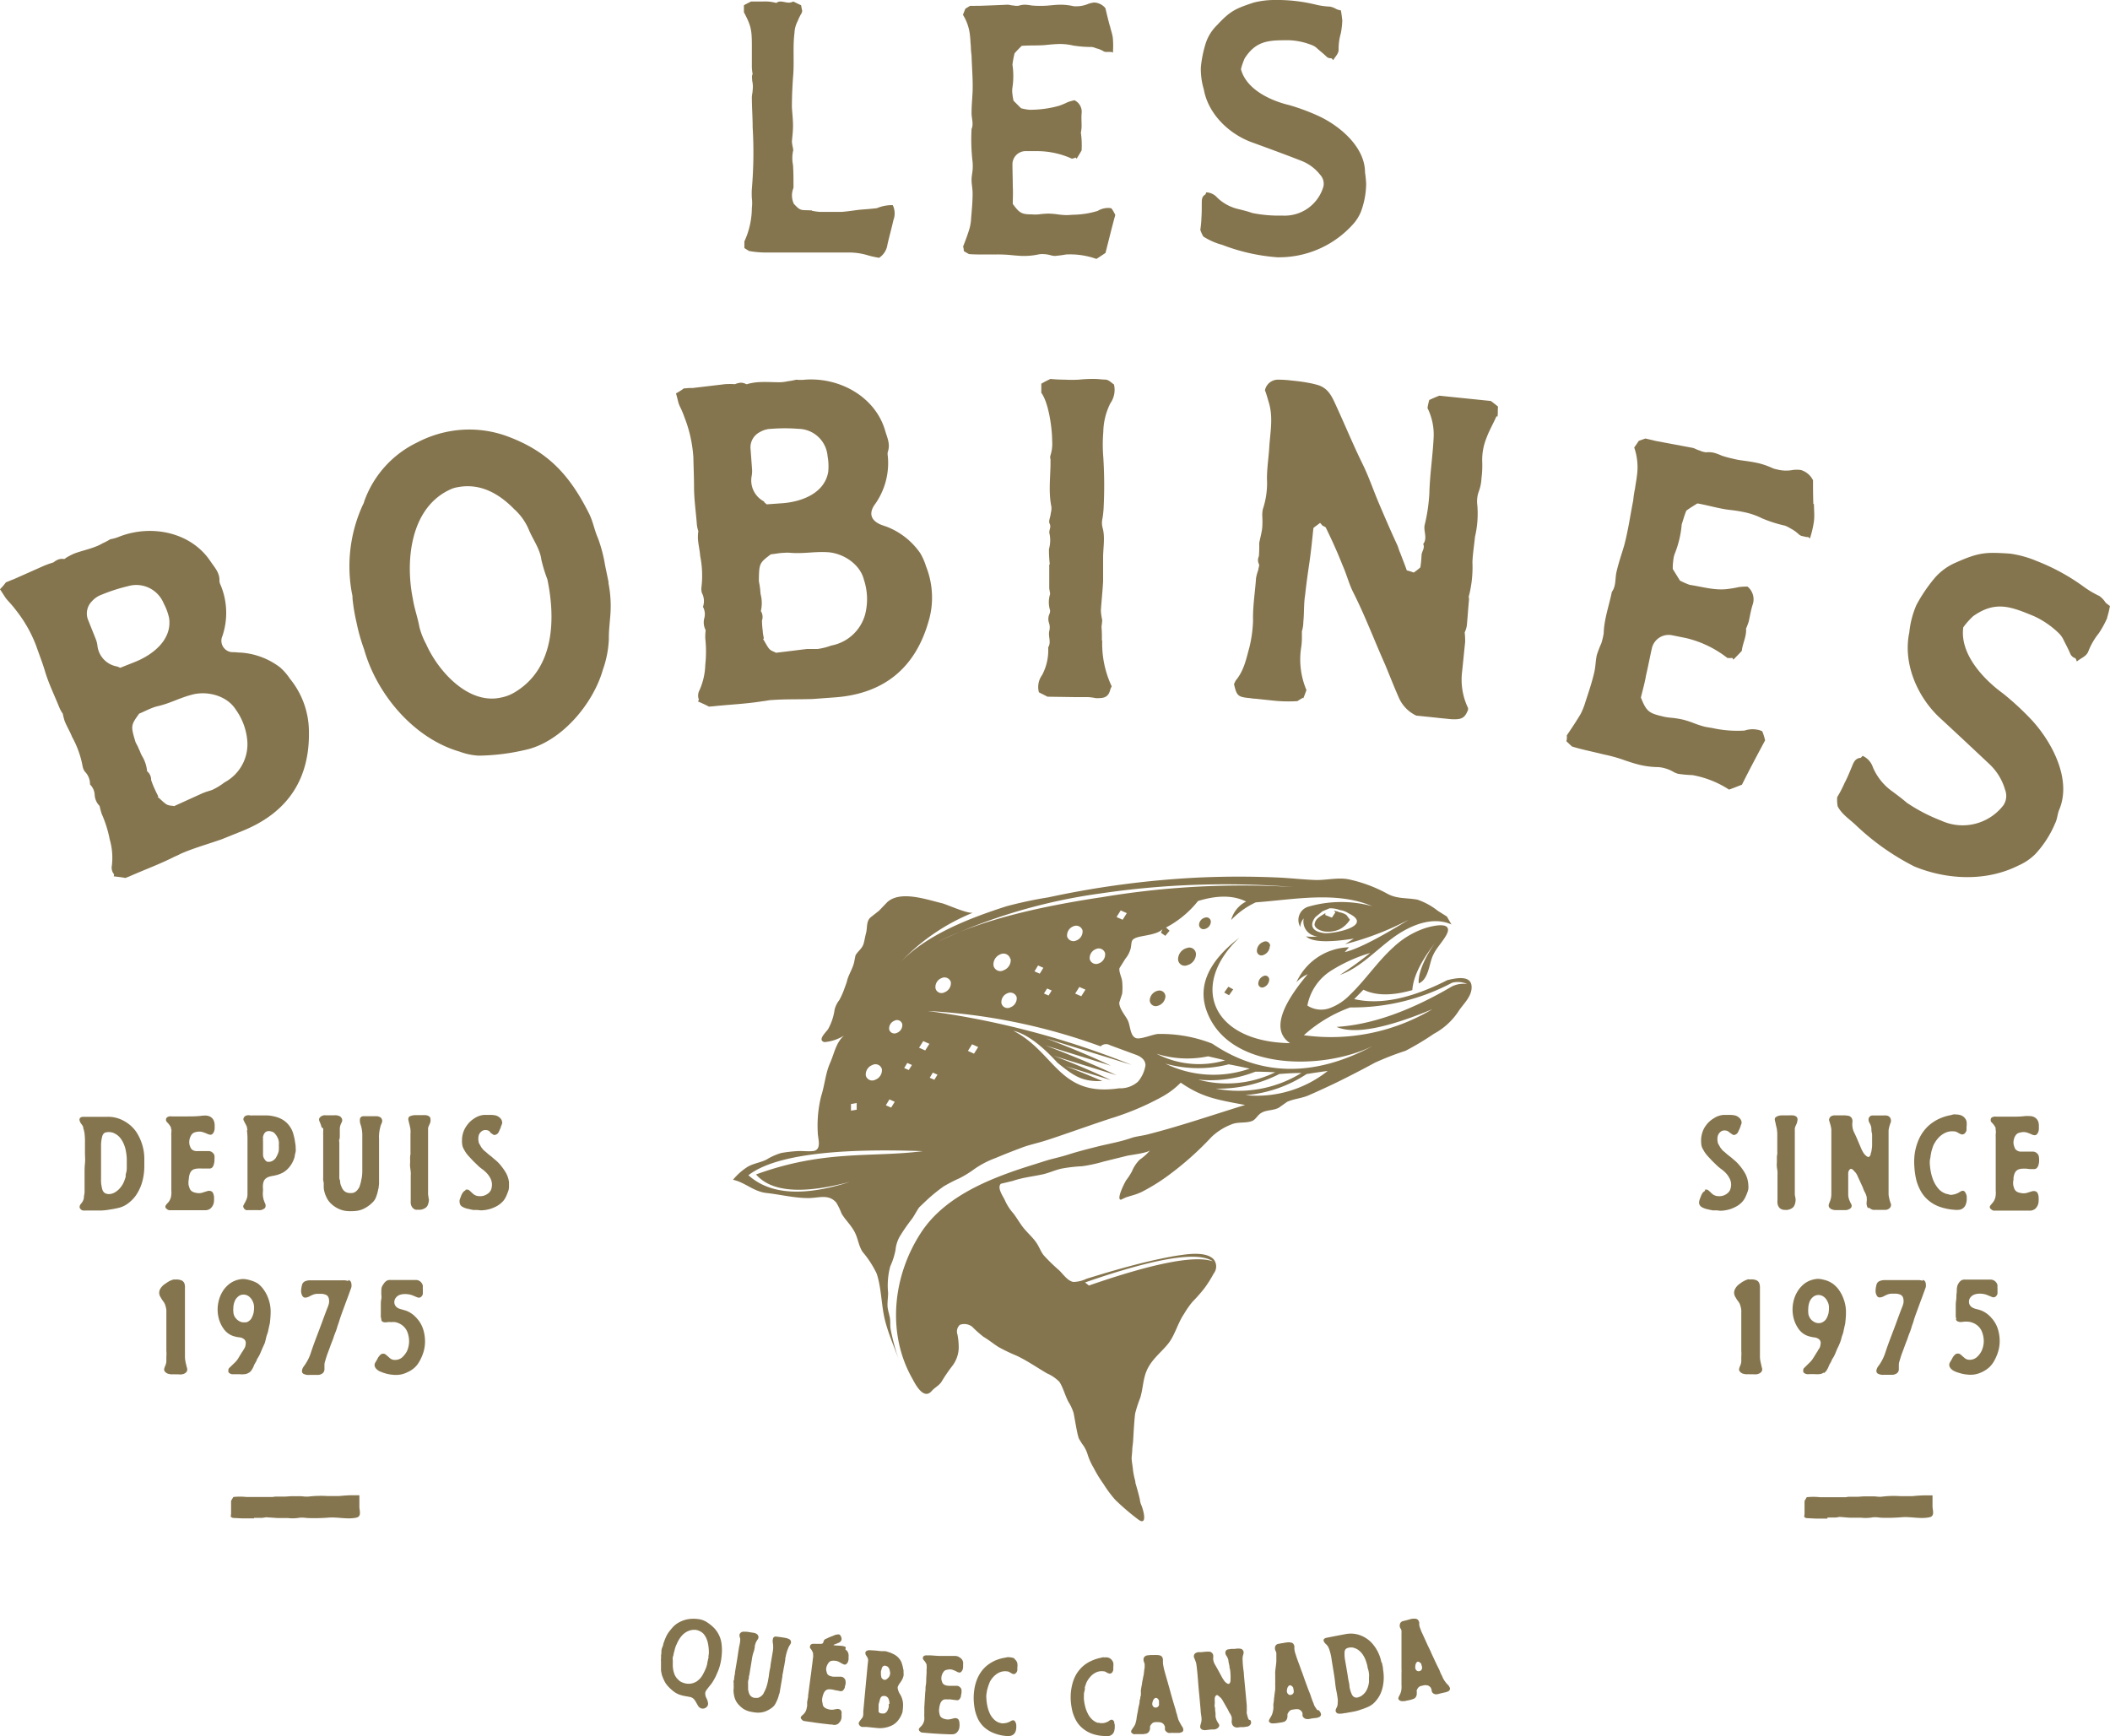
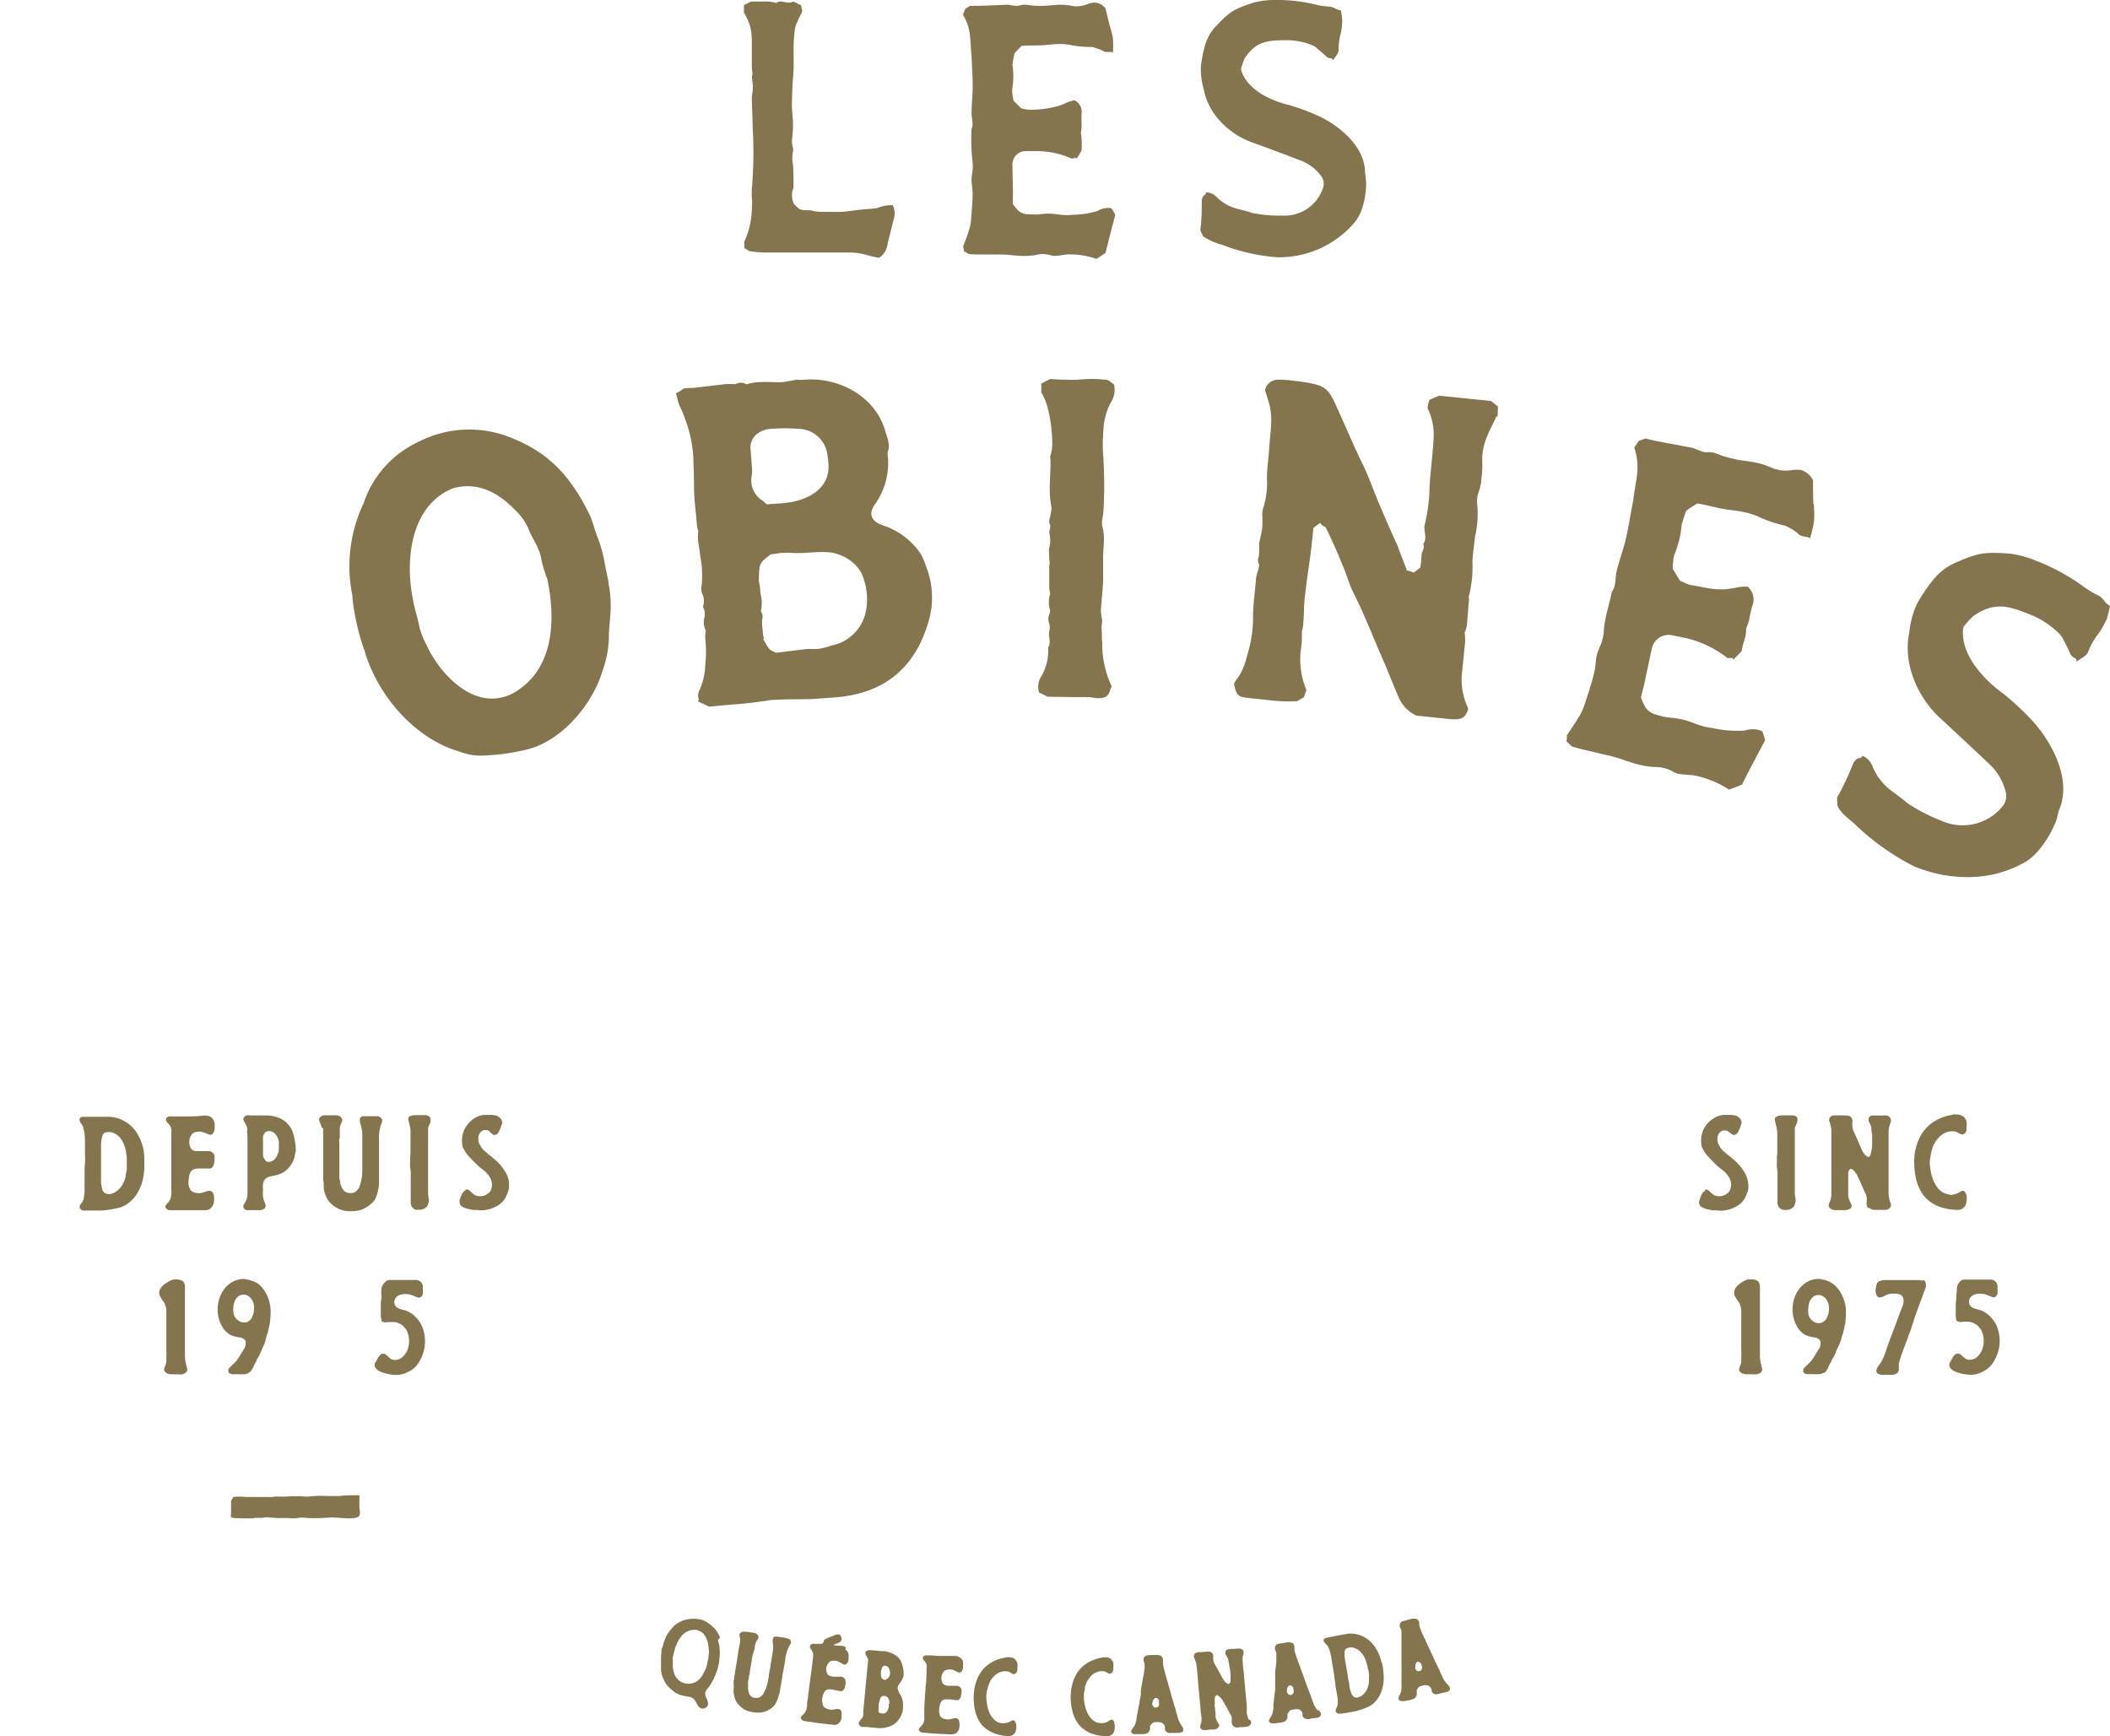
<svg xmlns="http://www.w3.org/2000/svg" viewBox="0 0 318.86 262.39">
  <path d="M122.7,31.85a7.93,7.93,0,0,0,1.19.17h3.3c1-.07,1.93-.24,2.89-.34.8-.06,1.64-.12,2.44-.22a5.89,5.89,0,0,1,2.39-.46,2.85,2.85,0,0,1,.1,2.27c-.28,1.26-.62,2.45-.9,3.69a2.84,2.84,0,0,1-1.26,2,15.59,15.59,0,0,1-1.58-.34,9.92,9.92,0,0,0-3.12-.46H115.44a14.91,14.91,0,0,1-2.21-.22c-.23-.11-.46-.28-.74-.45v-1a12.3,12.3,0,0,0,1.13-5.06,6,6,0,0,0,0-1.47,11.21,11.21,0,0,1,0-1.42,64.4,64.4,0,0,0,.12-9.31c0-1.53-.12-3-.12-4.53,0-.34.12-.74.12-1.08a3.93,3.93,0,0,0-.07-1.41c0-.34-.11-.74.07-1a7,7,0,0,1-.12-1.08V7.19c0-2.61-.06-3.19-1.2-5.34V.79c.29-.16.63-.34,1.08-.56h1.82a6.27,6.27,0,0,1,2,.22.93.93,0,0,1,.62-.22c.4,0,.86.17,1.31.17a1.49,1.49,0,0,0,.62-.17c.4.17.8.4,1.19.56.06.35.11.57.17.86,0,.11-.06.16-.06.28a7.66,7.66,0,0,0-.62,1.25A4.17,4.17,0,0,0,120.06,5c-.28,2.22,0,4.43-.22,6.7-.1,1.48-.17,3-.17,4.48.06,1,.17,1.87.17,2.84,0,.79-.1,1.58-.17,2.38a6.32,6.32,0,0,0,.17,1c0,.17.07.33,0,.45a5.3,5.3,0,0,0,0,2.1c.07,1.07.07,2.15.07,3.23a.79.79,0,0,1-.07.4,3,3,0,0,0,.12,2.22c1.07,1.14,1,.91,2.73,1Z" style="fill:#85754e" />
  <path d="M167.73,3.86c.1.62.4,1.31.45,2a13.38,13.38,0,0,1,0,2.1c-.12-.06-.17-.11-.28-.11h-.63a.85.85,0,0,1-.51-.11,4.11,4.11,0,0,0-1.13-.45A2.42,2.42,0,0,0,165,7.1a17.57,17.57,0,0,1-2.84-.22,8.4,8.4,0,0,0-2-.23c-.57,0-1.19.06-1.76.11-1.31.17-2.61.06-4,.17-.35.34-.8.8-1.08,1.13A13.75,13.75,0,0,0,153,9.77a11.77,11.77,0,0,1,0,3.46,3.15,3.15,0,0,0,0,1,6.68,6.68,0,0,0,.17,1l1.13,1.13a7.92,7.92,0,0,0,1.25.23A16.23,16.23,0,0,0,160,16a10.73,10.73,0,0,0,1.37-.57,8.15,8.15,0,0,1,1-.28,1.93,1.93,0,0,1,1.08,2c-.05.62,0,1.31,0,2a7,7,0,0,1-.11.91,13.27,13.27,0,0,1,.11,2.67c-.28.5-.51.85-.74,1.25l-.17-.17a2.09,2.09,0,0,1-.56.17,12.78,12.78,0,0,0-5.28-1.14H154.9A2,2,0,0,0,153,24.74c0,1.14.05,2.27.05,3.41.06.91,0,1.87,0,2.67,1,1.36,1.31,1.58,2.9,1.58a6.25,6.25,0,0,0,1,0,13.2,13.2,0,0,1,1.47-.12,11.49,11.49,0,0,1,1.43.12,11.4,11.4,0,0,0,1.3.11c.4,0,.86-.06,1.26-.06a13.61,13.61,0,0,0,3.46-.57,3.05,3.05,0,0,1,1.53-.45,1.78,1.78,0,0,1,.56.06,5.4,5.4,0,0,1,.58,1c-.52,1.88-1,3.86-1.48,5.74-.52.34-.92.62-1.37.9a11.85,11.85,0,0,0-4.6-.67,16.83,16.83,0,0,1-1.7.22,2.78,2.78,0,0,1-.63-.11,4.5,4.5,0,0,0-1.19-.17,2.65,2.65,0,0,0-.68.06,10.29,10.29,0,0,1-2.21.22c-.57,0-1.14-.06-1.71-.11a20.25,20.25,0,0,0-2.6-.11h-1.71c-.74,0-1.48,0-2.22-.06-.22-.11-.5-.28-.79-.45a2.14,2.14,0,0,0-.11-.69c.4-1,.74-1.93,1-2.83a7.33,7.33,0,0,0,.22-1.53c.11-1.26.22-2.44.22-3.69,0-.68-.16-1.36-.16-2.05,0-.45.11-1,.16-1.47a7.88,7.88,0,0,0,0-1.19,28.87,28.87,0,0,1-.16-5c.34-.79,0-1.6,0-2.39,0-1.13.11-2.21.16-3.29.06-1.82-.11-3.63-.16-5.45a11.16,11.16,0,0,1-.11-1.41c-.06-.52-.06-1-.12-1.48a7.26,7.26,0,0,0-1.07-3.24l.35-.9c.16-.12.45-.29.73-.46H148c1.41-.05,2.83-.1,4.26-.17.28,0,.56.12.9.12a1.77,1.77,0,0,0,.51.05h.22a3.36,3.36,0,0,1,1-.17,7.18,7.18,0,0,1,1,.12,11.48,11.48,0,0,0,1.31.05,11,11,0,0,0,1.31-.05c.62-.05,1.19-.12,1.81-.12a9.24,9.24,0,0,1,1.65.17,2.19,2.19,0,0,0,.67.07,4.56,4.56,0,0,0,1.76-.34,3.19,3.19,0,0,1,1-.23,2.32,2.32,0,0,1,1.65.86c.17.74.4,1.7.68,2.73Z" style="fill:#85754e" />
  <path d="M202.85,3a12.73,12.73,0,0,1-.22,2,8.56,8.56,0,0,0-.34,2.38c.05.74-.51,1.14-.81,1.71-.1-.11-.22-.29-.33-.29a.89.89,0,0,1-.74-.29c-.46-.45-1-.85-1.48-1.3a2.35,2.35,0,0,0-.67-.39,10.41,10.41,0,0,0-3.46-.74c-3,0-4.94,0-6.7,2.73a10,10,0,0,0-.57,1.64c.8,3.07,4.48,4.77,7.32,5.44a32.35,32.35,0,0,1,4.43,1.65c3.18,1.48,7,4.66,7,8.52a16.23,16.23,0,0,1,.17,1.71,12.41,12.41,0,0,1-.8,4.26,6.63,6.63,0,0,1-1.31,2A15,15,0,0,1,193,38.88,29,29,0,0,1,184.69,37a10,10,0,0,1-2.85-1.26,5.47,5.47,0,0,1-.45-1,15.59,15.59,0,0,0,.17-1.87c.05-.68.05-1.42.05-2.16,0-.51,0-1,.51-1.3.11-.07.11-.23.17-.34a2.3,2.3,0,0,1,1.65.79,6.76,6.76,0,0,0,3.3,1.76c.68.17,1.36.34,2,.57a20.28,20.28,0,0,0,4.55.39A6.09,6.09,0,0,0,200,28.16a2,2,0,0,0-.51-1.76,6.64,6.64,0,0,0-2.84-2.1c-2.55-1-5.11-1.93-7.73-2.89-3.34-1.31-6.35-4.26-7-7.89a10.8,10.8,0,0,1-.45-3.35,17.8,17.8,0,0,1,.74-3.64,6.69,6.69,0,0,1,1.7-2.72c2-2.16,2.78-2.5,5.51-3.41a12.7,12.7,0,0,1,3.23-.4A24.48,24.48,0,0,1,199,.74,11.5,11.5,0,0,0,201,1a3.25,3.25,0,0,1,1,.4,3.42,3.42,0,0,0,.63.17A13.71,13.71,0,0,1,202.83,3Z" style="fill:#85754e" />
-   <path d="M17.19,132.46c0-.1.1-.35,0-.38a1.61,1.61,0,0,1-.28-1.3,10,10,0,0,0-.33-3.93A17.8,17.8,0,0,0,15.37,123a12.37,12.37,0,0,1-.32-1.2,2.55,2.55,0,0,1-.74-1.66,2.38,2.38,0,0,0-.71-1.59,2.64,2.64,0,0,0-.78-1.94,2.11,2.11,0,0,1-.35-.88,14.57,14.57,0,0,0-1.58-4.37c-.32-.81-.78-1.55-1.11-2.37a8.4,8.4,0,0,1-.29-1.13A5,5,0,0,1,9,107c-.7-1.75-1.56-3.51-2.13-5.32-.4-1.4-.94-2.74-1.44-4.18a20.25,20.25,0,0,0-3.07-5.35c-.35-.47-.76-.93-1.18-1.39a4.59,4.59,0,0,1-.5-.66L0,89.05A8.71,8.71,0,0,0,.9,88c.2-.07.47-.18.74-.3l.47-.18,4.5-2A13.78,13.78,0,0,1,8.07,85a2.87,2.87,0,0,1,.76-.45,1.65,1.65,0,0,1,.74-.08.33.33,0,0,0,.35-.13,11,11,0,0,1,1.22-.65c1.08-.42,2.24-.65,3.31-1.08a6.73,6.73,0,0,0,1.05-.5,9,9,0,0,0,1.17-.62,5.93,5.93,0,0,0,1.26-.35c4.85-1.94,10.93-.78,13.91,3.74.58.86,1.39,1.7,1.32,2.9a1.56,1.56,0,0,0,.15.57,10.9,10.9,0,0,1,.3,7.77,1.73,1.73,0,0,0,1.68,2.44c.32,0,.64.06,1,.06a11,11,0,0,1,6.06,2.26,8.72,8.72,0,0,1,1.46,1.69,12.7,12.7,0,0,1,2.87,7.74c.2,7.34-3.13,12.5-10.13,15.3l-3,1.21c-1.92.68-3.88,1.23-5.76,2-.48.19-.92.45-1.38.63-2.22,1.13-4.6,2-6.86,3l-.61.24c-.51-.12-1.15-.17-1.73-.25Zm.51-31.74.47.2,2.22-.88c2.7-1.08,5.62-3.34,5.17-6.6a8.21,8.21,0,0,0-.82-2.24,4.47,4.47,0,0,0-5.41-2.61,26.17,26.17,0,0,0-3.94,1.27,3.58,3.58,0,0,0-1.49,1,2.61,2.61,0,0,0-.54,2.94l1.13,2.83a3.92,3.92,0,0,1,.24,1,3.59,3.59,0,0,0,3,3.1Zm3.23,12.37c.22.38.32.81.55,1.18a5.43,5.43,0,0,1,.75,2.29,1.64,1.64,0,0,1,.61,1.32,12.52,12.52,0,0,0,.59,1.47c.17.41.36.72.5,1.05l-.14,0c.46.37.87.83,1.31,1.12s.86.21,1.21.31l4.29-1.95.34-.13c.34-.14.77-.23,1.17-.39a10.09,10.09,0,0,0,1.82-1.12,6.55,6.55,0,0,0,3.46-6,9.42,9.42,0,0,0-1.76-5c-1.32-2.11-4.37-2.92-6.74-2.22-1.7.44-3.24,1.29-5,1.69a6.48,6.48,0,0,0-1,.32c-.6.24-1.25.57-1.86.82-1.26,1.75-1.29,1.84-.56,4.27.14.34.32.58.45.92Z" style="fill:#85754e" />
  <path d="M91.94,88.07a17.85,17.85,0,0,1,.27,5.21c-.08,1-.22,2.18-.2,3.29a15.66,15.66,0,0,1-.9,4.63c-1.5,5.27-6.38,11-11.77,12.14a32.61,32.61,0,0,1-7,.86,9.68,9.68,0,0,1-2.86-.6c-6.94-2-12.53-8.66-14.45-15.44A29.18,29.18,0,0,1,53.86,94a28.28,28.28,0,0,1-.59-3.57,2.31,2.31,0,0,0-.08-.72,22.26,22.26,0,0,1,1.66-13.45,1.54,1.54,0,0,0,.19-.48,15.69,15.69,0,0,1,8-8.91,17.15,17.15,0,0,1,4.41-1.59,16.66,16.66,0,0,1,9,.58C82.62,68.09,86,71.6,89,77.58c.62,1.21.81,2.5,1.35,3.72a21.57,21.57,0,0,1,1.09,4.14c.21,1,.38,1.84.54,2.62ZM81.8,84.48c-.27-1.65-1.3-3-1.88-4.42a8.7,8.7,0,0,0-2.2-3.1c-2.34-2.4-5.2-4-8.61-3.32a3.57,3.57,0,0,0-.9.26c-6.18,2.68-7,10.77-5.82,16.6.22,1.44.73,2.81,1,4.3a11.15,11.15,0,0,0,1,2.53c1.8,4.07,6.33,9.14,11.23,8.11a6.48,6.48,0,0,0,2.46-1c5.69-3.63,5.88-10.91,4.64-16.88a22.67,22.67,0,0,1-.93-3.06Z" style="fill:#85754e" />
  <path d="M105.47,106c.06-.07.19-.3.11-.36a1.72,1.72,0,0,1,.12-1.32,10,10,0,0,0,.88-3.85,18.54,18.54,0,0,0,0-4,8.12,8.12,0,0,1,.06-1.23,2.54,2.54,0,0,1-.21-1.81,2.3,2.3,0,0,0-.2-1.72,2.63,2.63,0,0,0-.16-2.1,2.21,2.21,0,0,1-.06-.94,14.73,14.73,0,0,0-.2-4.64c-.06-.87-.28-1.72-.34-2.6a6.83,6.83,0,0,1,.06-1.16,4.49,4.49,0,0,1-.22-1c-.14-1.88-.43-3.83-.43-5.72,0-1.45-.07-2.89-.1-4.42a20,20,0,0,0-1.32-6,14.44,14.44,0,0,0-.71-1.69,4.15,4.15,0,0,1-.28-.78c-.1-.43-.2-.78-.31-1.21a9.88,9.88,0,0,0,1.18-.75l.81-.06.5,0,4.9-.58a12,12,0,0,1,1.53,0,2.49,2.49,0,0,1,.86-.22,1.59,1.59,0,0,1,.73.17.36.36,0,0,0,.37,0,8.79,8.79,0,0,1,1.36-.24c1.15-.09,2.33,0,3.49,0a6.35,6.35,0,0,0,1.15-.15,11.51,11.51,0,0,0,1.29-.24,6.09,6.09,0,0,0,1.32,0c5.2-.39,10.65,2.56,12.13,7.76.29,1,.8,2,.38,3.16a1.59,1.59,0,0,0,0,.59,10.74,10.74,0,0,1-2.06,7.49c-.78,1.22-.49,2.21.87,2.85.29.12.59.23,1,.36a11,11,0,0,1,5.09,4,9.11,9.11,0,0,1,.88,2,12.72,12.72,0,0,1,.9,4.29,12.4,12.4,0,0,1-.51,4c-2,7.05-6.74,11-14.26,11.52l-3.26.24c-2,.07-4.07,0-6.09.15-.5,0-1,.15-1.51.19-2.45.4-5,.5-7.43.76l-.65.05c-.45-.25-1-.49-1.58-.75Zm10-30.12.39.34,2.39-.17c2.89-.22,6.36-1.49,6.91-4.74a8.43,8.43,0,0,0-.1-2.39,4.49,4.49,0,0,0-4.38-4.11,26,26,0,0,0-4.14,0,3.5,3.5,0,0,0-1.71.49,2.59,2.59,0,0,0-1.4,2.64l.22,3a4.18,4.18,0,0,1-.06,1,3.58,3.58,0,0,0,1.88,3.85Zm-.66,12.78c.11.42.06.87.17,1.29a5.27,5.27,0,0,1,0,2.4,1.66,1.66,0,0,1,.17,1.43,12.18,12.18,0,0,0,.12,1.6c0,.42.13.79.16,1.15h-.14c.32.49.58,1.05.9,1.46s.77.47,1.07.66c1.66-.19,3.18-.39,4.69-.57l.36,0c.36,0,.81,0,1.24,0a9.81,9.81,0,0,0,2.07-.52,6.56,6.56,0,0,0,5.11-4.67,9.35,9.35,0,0,0-.18-5.29c-.61-2.42-3.28-4.12-5.76-4.16-1.75-.08-3.47.26-5.3.11a5,5,0,0,0-1,0c-.65,0-1.37.17-2,.22-1.71,1.29-1.78,1.37-1.81,3.91,0,.36.12.65.14,1Z" style="fill:#85754e" />
  <path d="M166.57,96.73a15.18,15.18,0,0,0,1.43,7,3.06,3.06,0,0,0-.22.5c-.31,1.3-1.17,1.29-2.19,1.28a7.49,7.49,0,0,0-1.23-.16l-2,0-4.06-.06-1.3-.66a3.07,3.07,0,0,1,.48-2.61,8,8,0,0,0,.92-4.19c.51-.8-.05-1.67.18-2.53a2.12,2.12,0,0,0-.06-1.17,1.82,1.82,0,0,1,.09-1.38,1.25,1.25,0,0,0,.08-.5,4.09,4.09,0,0,1,0-2.47c0-.28-.13-.64-.13-1,0-1.17,0-2.24,0-3.41,0-.07.14-.14.07-.22a17.52,17.52,0,0,1-.11-2.17,4.9,4.9,0,0,0,.1-2.24c-.2-.59.3-1,0-1.6-.22-.36.16-1.09.17-1.59a2.64,2.64,0,0,0,.09-1c-.49-2.39-.08-4.78-.13-7.16a.88.88,0,0,1,0-.58,5.8,5.8,0,0,0,.25-2.18c0-1.88-.51-5.73-1.64-7.27,0-.5,0-.94,0-1.37a14.64,14.64,0,0,1,1.39-.72c.79.08,1.52.1,2.24.11a19.65,19.65,0,0,0,2,0,21.35,21.35,0,0,1,2.39-.11c.58,0,1.16.09,1.67.1s.93.51,1.29.73a3.51,3.51,0,0,1-.54,2.84,10,10,0,0,0-1.07,4.32,23.52,23.52,0,0,0,0,3.85,66.8,66.8,0,0,1,.05,7.62,14.73,14.73,0,0,1-.17,1.6,2.92,2.92,0,0,0,0,1.38c.42,1.46.1,3,.09,4.49,0,.65,0,1.23,0,1.89s0,1.22,0,1.8c-.08,1.46-.25,3-.34,4.42a9.37,9.37,0,0,0,.2,1.38c0,.43-.09.8-.1,1.08a19.21,19.21,0,0,1,.05,2.1Z" style="fill:#85754e" />
  <path d="M196.9,105.45c-.22.13-.54.31-.85.51a21.19,21.19,0,0,1-3.64-.08l-2.74-.29c-.29,0-.57-.06-.86-.09-1.73-.17-1.93-.34-2.33-2.13.09-.14.19-.42.28-.55,1.24-1.49,1.57-3.26,2.05-5a19.7,19.7,0,0,0,.55-4c-.06-2.19.31-4.34.45-6.44a7.14,7.14,0,0,1,.35-1.28c0-.29.21-.64.08-.87a1.34,1.34,0,0,1,0-1.16,18.72,18.72,0,0,0,.05-2c.15-.79.38-1.56.46-2.36a14.07,14.07,0,0,0,0-1.82,4.91,4.91,0,0,1,.09-.94,12.43,12.43,0,0,0,.62-4.6c0-1.68.27-3.25.36-4.92.15-2.23.61-4.45-.11-6.71-.16-.54-.32-1.13-.55-1.74a2,2,0,0,1,2.06-1.6,15.65,15.65,0,0,1,1.88.12c.87.09,1.73.18,2.59.35a12.59,12.59,0,0,1,1.56.37c1.55.52,2.07,1.81,2.67,3.11,1.31,2.84,2.53,5.81,3.92,8.65,1,2,1.69,4.1,2.57,6.16s1.76,4.12,2.72,6.18c.18.39.28.84.46,1.22.34.91.69,1.75,1,2.66a8.9,8.9,0,0,1,1.05.33,9.39,9.39,0,0,0,1-.78,15.62,15.62,0,0,0,.18-1.81c0-.58.56-1.11.25-1.72.68-.88.05-1.88.21-2.82a26.24,26.24,0,0,0,.72-4.81c.07-2.82.5-5.56.64-8.31a9,9,0,0,0-.92-4.61,9,9,0,0,1,.27-1.22c.38-.18.91-.42,1.52-.65l7.79.8c.34.26.68.51,1.08.85-.06.5,0,1-.08,1.53-.08,0-.07-.08-.15-.09-.48,1.12-1.09,2.14-1.5,3.26a8.78,8.78,0,0,0-.66,3.58,14.57,14.57,0,0,1-.11,2.54,6.69,6.69,0,0,1-.43,2.07,4.42,4.42,0,0,0-.2,2,15.34,15.34,0,0,1-.35,4.78c-.13,1.29-.33,2.51-.39,3.81A17.66,17.66,0,0,1,222,90c-.09.14,0,.37,0,.58-.13,1.29-.21,2.68-.34,4a4.11,4.11,0,0,1-.32,1,10.7,10.7,0,0,1,.07,1.46c-.16,1.51-.3,3-.46,4.47a9.9,9.9,0,0,0,.9,5.49c0,.14,0,.21,0,.28-.49,1.19-.88,1.5-2.55,1.41l-1.81-.18c-1.15-.13-2.3-.24-3.46-.36a5.38,5.38,0,0,1-2.69-2.83c-.71-1.61-1.35-3.27-2.05-4.94-1.6-3.59-3-7.31-4.78-10.84-.67-1.31-1-2.73-1.62-4.1-.75-1.91-1.64-3.89-2.55-5.73-.05-.08-.34-.18-.47-.27s-.26-.33-.39-.41c-.32.26-.72.52-1,.77-.18,1.73-.34,3.39-.59,5.11s-.48,3.3-.66,5c-.22,1.37-.13,2.69-.27,4.06a5.11,5.11,0,0,1-.22,1.44c0,.07,0,.44,0,.72a10.29,10.29,0,0,1-.09,1.6,11.85,11.85,0,0,0,.78,6.56c-.19.49-.3.85-.49,1.26Z" style="fill:#85754e" />
  <path d="M274.12,76.17c0,.81.11,1.74,0,2.61a15,15,0,0,1-.61,2.6c-.12-.09-.17-.19-.31-.22l-.22,0-.56-.13a1.13,1.13,0,0,1-.6-.29,5.56,5.56,0,0,0-1.28-.9,4.6,4.6,0,0,0-.8-.4,20.1,20.1,0,0,1-3.47-1.11,10.89,10.89,0,0,0-2.47-.88,21.16,21.16,0,0,0-2.23-.37c-1.67-.17-3.26-.68-5.06-1-.52.32-1.22.75-1.67,1.09-.32.76-.45,1.32-.7,2.07a15.37,15.37,0,0,1-1,4.31,3.65,3.65,0,0,0-.28,1.2,6.42,6.42,0,0,0-.07,1.25l1.08,1.74a11.18,11.18,0,0,0,1.48.65c1.8.26,3.68.85,5.59.64a17.6,17.6,0,0,0,1.86-.31,9.85,9.85,0,0,1,1.28-.07,2.48,2.48,0,0,1,.76,2.79c-.24.76-.38,1.62-.57,2.47a9.76,9.76,0,0,1-.41,1.09c.1,1.15-.53,2.26-.64,3.36-.49.55-.88.91-1.27,1.33l-.16-.26a3.46,3.46,0,0,1-.76,0,16.21,16.21,0,0,0-6.24-3L252.66,96a2.6,2.6,0,0,0-3,1.85c-.33,1.42-.59,2.84-.92,4.25-.19,1.15-.54,2.33-.77,3.32.8,2,1.16,2.35,3.14,2.81a7.21,7.21,0,0,0,1.29.23,14.28,14.28,0,0,1,1.86.28,13.55,13.55,0,0,1,1.74.56,14.76,14.76,0,0,0,1.59.52c.5.11,1.08.17,1.57.29a17.69,17.69,0,0,0,4.47.3,3.84,3.84,0,0,1,2-.12,2.48,2.48,0,0,1,.68.23,8.38,8.38,0,0,1,.43,1.37c-1.17,2.18-2.4,4.49-3.5,6.7-.74.28-1.3.52-1.95.74a15,15,0,0,0-5.53-2.19,17.66,17.66,0,0,1-2.18-.2,3.32,3.32,0,0,1-.75-.32,5.38,5.38,0,0,0-1.43-.56,4.15,4.15,0,0,0-.87-.13,12.67,12.67,0,0,1-2.82-.36c-.7-.17-1.39-.4-2.08-.63a22.56,22.56,0,0,0-3.21-.91l-2.11-.5c-.92-.21-1.84-.43-2.74-.71-.25-.21-.55-.51-.86-.8a2.38,2.38,0,0,0,.06-.88c.79-1.16,1.47-2.19,2.09-3.23a10.68,10.68,0,0,0,.73-1.84c.5-1.52,1-3,1.35-4.53.19-.85.18-1.74.38-2.59A17.59,17.59,0,0,1,242,97.2a11.1,11.1,0,0,0,.35-1.49c.05-2.14.82-4.2,1.23-6.26.66-.89.47-2,.7-3,.32-1.41.78-2.71,1.16-4,.6-2.24.92-4.55,1.37-6.82a14.84,14.84,0,0,1,.27-1.79c.08-.65.22-1.29.28-1.87a9.13,9.13,0,0,0-.4-4.34c.23-.32.45-.64.69-1,.25-.1.65-.23,1-.36l1.21.28a5.25,5.25,0,0,0,.57.13l5.34,1c.36.08.68.31,1.1.41a2.16,2.16,0,0,0,.62.21l.28.06a3.7,3.7,0,0,1,1.25.07,8,8,0,0,1,1.16.43,15.36,15.36,0,0,0,1.61.44,11.86,11.86,0,0,0,1.65.31c.79.11,1.51.21,2.29.39a11,11,0,0,1,2,.69,3.32,3.32,0,0,0,.83.26,5.41,5.41,0,0,0,2.29.09,4.23,4.23,0,0,1,1.33,0,3,3,0,0,1,1.8,1.54c0,1,0,2.23.05,3.59Z" style="fill:#85754e" />
  <path d="M318.44,93.39a15.56,15.56,0,0,1-1.26,2.3,10.42,10.42,0,0,0-1.56,2.66c-.3.89-1.16,1.08-1.77,1.62-.08-.19-.13-.46-.27-.51a1.22,1.22,0,0,1-.74-.7c-.31-.75-.72-1.47-1.1-2.26a3.77,3.77,0,0,0-.61-.8,13.44,13.44,0,0,0-3.73-2.57c-3.49-1.44-5.83-2.41-9.23,0a11.5,11.5,0,0,0-1.48,1.67c-.56,4,3,7.82,6,10a42.68,42.68,0,0,1,4.42,4.1c3,3.3,6,8.9,4.08,13.46-.28.67-.29,1.44-.63,2.08a15.7,15.7,0,0,1-3,4.65,8.32,8.32,0,0,1-2.51,1.7c-4.86,2.46-10.79,2.2-15.75.16a37,37,0,0,1-8.86-6.26c-1-.94-2.14-1.66-2.74-2.85a6.12,6.12,0,0,1-.07-1.36,17.36,17.36,0,0,0,1.11-2.13c.41-.77.77-1.65,1.13-2.52.24-.61.49-1.21,1.24-1.29.16,0,.25-.22.37-.31a2.88,2.88,0,0,1,1.55,1.73,8.59,8.59,0,0,0,3,3.69c.72.54,1.44,1.07,2.13,1.67a25.62,25.62,0,0,0,5.17,2.69,7.77,7.77,0,0,0,9.42-2.31,2.54,2.54,0,0,0,.26-2.33,8.54,8.54,0,0,0-2.34-3.86c-2.54-2.39-5.08-4.77-7.69-7.18-3.31-3.18-5.42-8.14-4.45-12.75a13.88,13.88,0,0,1,1.09-4.18,24.21,24.21,0,0,1,2.64-3.92A8.79,8.79,0,0,1,295.61,85c3.47-1.54,4.5-1.58,8.16-1.33a16,16,0,0,1,4,1.11,31.38,31.38,0,0,1,7.27,4,14.53,14.53,0,0,0,2.21,1.29,3.54,3.54,0,0,1,.94,1,7.14,7.14,0,0,0,.66.51,13.57,13.57,0,0,1-.43,1.78Z" style="fill:#85754e" />
  <path d="M38.4,229.47H36.59l-1.39-.07c-.48-.17-.28-.21-.28-.74v-1.85l.34-.57a9.12,9.12,0,0,1,2,0l1.67,0,.48,0,.55,0,.21,0h1l.41-.06H43l.08,0,.89-.06.9,0,.64,0,.64.06.41,0a16.43,16.43,0,0,1,2.89-.09h1.82c.64-.06,1.29-.11,1.93-.12l1.11,0V227l0,.81c.06.66.3,1.39-.47,1.55-1.39.3-2.83-.13-4.25,0a28.55,28.55,0,0,1-3.07.06l-.64-.06h-.55a6.08,6.08,0,0,1-1.81.06l-.76,0H42l-1.79-.12-.55.09-.43,0h-.85Z" style="fill:#85754e" />
-   <path d="M276.17,229.5h-1.8l-1.39-.07c-.49-.17-.28-.22-.28-.75v-1.84l.33-.57a9.2,9.2,0,0,1,2,0l1.67,0,.47,0,.56,0,.2,0h1l.42-.07h1.37l.09,0,.88-.06.91,0,.64,0,.64.06.41,0a14.71,14.71,0,0,1,2.89-.09H289c.65-.07,1.3-.11,1.93-.12l1.11,0v.94l0,.82c.07.66.31,1.39-.46,1.55-1.4.3-2.83-.13-4.25,0a26.22,26.22,0,0,1-3.07.07l-.64-.07h-.55a6.09,6.09,0,0,1-1.81.07l-.76,0h-.73c-.59,0-1.2-.1-1.79-.12l-.55.09-.43,0h-.85Z" style="fill:#85754e" />
-   <path d="M108.82,247.5a4.37,4.37,0,0,0-.9-1.46,6.35,6.35,0,0,0-1-.82,3.09,3.09,0,0,0-1.19-.5,5.42,5.42,0,0,0-1.84,0,4.46,4.46,0,0,0-1.7.73,3.53,3.53,0,0,0-.6.56c-.19.22-.36.43-.52.64a4.2,4.2,0,0,0-.43.74c-.12.27-.22.53-.31.78a1.52,1.52,0,0,0-.11.38,2,2,0,0,1-.12.37,1.66,1.66,0,0,0-.15.62c0,.22,0,.43-.06.64a2.42,2.42,0,0,1,0,.47,3.91,3.91,0,0,0,0,.48c0,.22,0,.43,0,.65s0,.42,0,.63a3,3,0,0,0,.1.54c0,.17.1.34.15.51a7.89,7.89,0,0,0,.33.72,3.37,3.37,0,0,0,.47.65,6.6,6.6,0,0,0,.87.8,3.13,3.13,0,0,0,1,.52,5.11,5.11,0,0,0,.75.18l.76.14a.47.47,0,0,1,.17.06,1,1,0,0,1,.39.28,2.43,2.43,0,0,1,.28.4c.09.17.2.36.31.55a1,1,0,0,0,.47.42.89.89,0,0,0,.51,0,.94.94,0,0,0,.42-.29.68.68,0,0,0,.13-.48,2.29,2.29,0,0,0-.12-.5c-.07-.15-.13-.29-.2-.43a1.19,1.19,0,0,1-.1-.46.61.61,0,0,1,0-.21,1.2,1.2,0,0,1,.2-.43c.11-.13.21-.27.31-.4s.22-.27.33-.41a3.61,3.61,0,0,0,.3-.43c.16-.26.3-.52.43-.77l.36-.82a8.1,8.1,0,0,0,.44-1.54,10.44,10.44,0,0,0,.15-1.59,8.26,8.26,0,0,0-.06-1,4.43,4.43,0,0,0-.25-1Zm-1.73,2.89c-.06.28-.13.57-.19.85a1.84,1.84,0,0,1-.08.42,3.24,3.24,0,0,1-.13.41,9.41,9.41,0,0,1-.51,1.06,2.83,2.83,0,0,1-.78.89.38.38,0,0,1-.11.08,2.25,2.25,0,0,1-1.87.27,2.5,2.5,0,0,1-.47-.18,1.43,1.43,0,0,1-.42-.31,2.24,2.24,0,0,1-.4-.46,2.14,2.14,0,0,1-.26-.55,3.83,3.83,0,0,1-.2-1.24v-.79a1.18,1.18,0,0,1,0-.37,2.47,2.47,0,0,1,.11-.36c0-.18.07-.37.12-.56s.09-.37.15-.56a3.49,3.49,0,0,1,.22-.53,3.54,3.54,0,0,1,.25-.52,3.82,3.82,0,0,1,.69-.92,2.67,2.67,0,0,1,1-.6,2.31,2.31,0,0,1,.73-.11,1.6,1.6,0,0,1,.71.16,1.81,1.81,0,0,1,.72.51,3,3,0,0,1,.43.76,3.6,3.6,0,0,1,.23.87,6.91,6.91,0,0,1,.09.88,2.83,2.83,0,0,1-.08.88Z" style="fill:#85754e" />
+   <path d="M108.82,247.5a4.37,4.37,0,0,0-.9-1.46,6.35,6.35,0,0,0-1-.82,3.09,3.09,0,0,0-1.19-.5,5.42,5.42,0,0,0-1.84,0,4.46,4.46,0,0,0-1.7.73,3.53,3.53,0,0,0-.6.56c-.19.22-.36.43-.52.64a4.2,4.2,0,0,0-.43.74c-.12.27-.22.53-.31.78a1.52,1.52,0,0,0-.11.38,2,2,0,0,1-.12.37,1.66,1.66,0,0,0-.15.62c0,.22,0,.43-.06.64a2.42,2.42,0,0,1,0,.47,3.91,3.91,0,0,0,0,.48c0,.22,0,.43,0,.65s0,.42,0,.63a3,3,0,0,0,.1.54c0,.17.1.34.15.51a7.89,7.89,0,0,0,.33.72,3.37,3.37,0,0,0,.47.65,6.6,6.6,0,0,0,.87.8,3.13,3.13,0,0,0,1,.52,5.11,5.11,0,0,0,.75.18l.76.14a.47.47,0,0,1,.17.06,1,1,0,0,1,.39.28,2.43,2.43,0,0,1,.28.4c.09.17.2.36.31.55a1,1,0,0,0,.47.42.89.89,0,0,0,.51,0,.94.94,0,0,0,.42-.29.68.68,0,0,0,.13-.48,2.29,2.29,0,0,0-.12-.5c-.07-.15-.13-.29-.2-.43a1.19,1.19,0,0,1-.1-.46.61.61,0,0,1,0-.21,1.2,1.2,0,0,1,.2-.43c.11-.13.21-.27.31-.4a3.61,3.61,0,0,0,.3-.43c.16-.26.3-.52.43-.77l.36-.82a8.1,8.1,0,0,0,.44-1.54,10.44,10.44,0,0,0,.15-1.59,8.26,8.26,0,0,0-.06-1,4.43,4.43,0,0,0-.25-1Zm-1.73,2.89c-.06.28-.13.57-.19.85a1.84,1.84,0,0,1-.08.42,3.24,3.24,0,0,1-.13.41,9.41,9.41,0,0,1-.51,1.06,2.83,2.83,0,0,1-.78.89.38.38,0,0,1-.11.08,2.25,2.25,0,0,1-1.87.27,2.5,2.5,0,0,1-.47-.18,1.43,1.43,0,0,1-.42-.31,2.24,2.24,0,0,1-.4-.46,2.14,2.14,0,0,1-.26-.55,3.83,3.83,0,0,1-.2-1.24v-.79a1.18,1.18,0,0,1,0-.37,2.47,2.47,0,0,1,.11-.36c0-.18.07-.37.12-.56s.09-.37.15-.56a3.49,3.49,0,0,1,.22-.53,3.54,3.54,0,0,1,.25-.52,3.82,3.82,0,0,1,.69-.92,2.67,2.67,0,0,1,1-.6,2.31,2.31,0,0,1,.73-.11,1.6,1.6,0,0,1,.71.16,1.81,1.81,0,0,1,.72.51,3,3,0,0,1,.43.76,3.6,3.6,0,0,1,.23.87,6.91,6.91,0,0,1,.09.88,2.83,2.83,0,0,1-.08.88Z" style="fill:#85754e" />
  <path d="M118.9,247.57l-.57-.1-.57-.08-.49-.06a.44.44,0,0,0-.42.2,1.41,1.41,0,0,0-.06.75,3.88,3.88,0,0,1,0,1.27l-.35,2.08c0,.3-.09.58-.14.86s-.09.56-.12.85l-.15.83a7.27,7.27,0,0,1-.22.8c0,.09-.07.17-.1.26s-.07.18-.11.26l-.12.24a1.08,1.08,0,0,0-.11.24,1.64,1.64,0,0,1-.28.31,1.19,1.19,0,0,1-.39.25.71.71,0,0,1-.45.06,1,1,0,0,1-.25,0,1.36,1.36,0,0,1-.25-.07,1,1,0,0,1-.44-.38,1.73,1.73,0,0,1-.2-.55,1.44,1.44,0,0,1-.06-.4v-.72a1.54,1.54,0,0,1,0-.3c0-.17.07-.33.1-.49s0-.34.08-.5l.28-1.71.14-.86c0-.14.06-.28.08-.41s.07-.27.11-.4.09-.27.13-.41l.09-.43c0-.15,0-.31.08-.46a1.41,1.41,0,0,1,.18-.45,3.31,3.31,0,0,1,.18-.29.64.64,0,0,0,.12-.32.56.56,0,0,0-.11-.35.67.67,0,0,0-.28-.22,1.11,1.11,0,0,0-.43-.12l-.45-.07-.5-.08a.82.82,0,0,1-.22,0,.76.76,0,0,0-.21,0,.64.64,0,0,0-.58.25.44.44,0,0,0-.08.38c0,.13.06.26.09.38s0,.25,0,.38v0a1.76,1.76,0,0,1-.06.41c0,.14-.06.26-.08.39-.06.37-.13.74-.18,1.11s-.11.73-.17,1.1l-.29,1.73c0,.14,0,.29-.06.42l-.06.43c0,.13,0,.27-.08.4a1,1,0,0,0,0,.39v.39a2.56,2.56,0,0,1,0,.39,2.58,2.58,0,0,0,0,.68,4.28,4.28,0,0,0,.13.68,2.7,2.7,0,0,0,.52,1,4.12,4.12,0,0,0,.84.76,3.44,3.44,0,0,0,.86.37,7.55,7.55,0,0,0,1,.17,3.25,3.25,0,0,0,1.36-.14,4.1,4.1,0,0,0,1.17-.66,2,2,0,0,0,.42-.51c.1-.19.2-.39.29-.6a2.49,2.49,0,0,0,.11-.29l.1-.29c0-.15.08-.28.12-.41s.06-.28.08-.42l.2-1.17.16-.95c0-.29.1-.57.14-.86s.1-.57.16-.86l.14-.86c0-.14,0-.28.07-.42a2.05,2.05,0,0,1,.09-.43,4.36,4.36,0,0,1,.29-.86,1.17,1.17,0,0,1,.15-.32,3.4,3.4,0,0,1,.18-.3.44.44,0,0,0,.08-.34.46.46,0,0,0-.21-.36,1,1,0,0,0-.4-.16Z" style="fill:#85754e" />
  <path d="M127.81,248.93a1.16,1.16,0,0,0-.54-.18,5.67,5.67,0,0,0-.58-.05,5.2,5.2,0,0,1-.69-.06s-.06,0,0-.08l.43-.16.19-.09a.42.42,0,0,0,.2-.08.62.62,0,0,0,.36-.48h0v-.06a1.13,1.13,0,0,0-.11-.41s0-.06-.07-.08,0-.06,0-.06a.53.53,0,0,0-.15-.11.54.54,0,0,0-.35,0,1.05,1.05,0,0,0-.43.11,3.46,3.46,0,0,1-.43.17l-.46.19a.88.88,0,0,1-.19.1l-.2.08a.6.6,0,0,0-.36.51s-.06.09-.06.12-.16.1-.24.12a.29.29,0,0,1-.16,0c-.34,0-.14,0-.48,0l-.28,0a1.27,1.27,0,0,0-.34,0,.59.59,0,0,0-.3.09.33.33,0,0,0-.15.26.32.32,0,0,0,0,.27,2,2,0,0,0,.17.23,2.66,2.66,0,0,1,.28.56s0,.06,0,.1v.11a1.89,1.89,0,0,1,0,.47,2.64,2.64,0,0,0-.06.46l-.13,1-.12,1c-.05.31-.09.63-.14,1l-.3,2.28c0,.17,0,.32-.06.47a4,4,0,0,1-.08.46,3.73,3.73,0,0,0,0,.46,1.83,1.83,0,0,1-.07.46,1.64,1.64,0,0,1-.53,1,2,2,0,0,0-.3.29.28.28,0,0,0,0,.37,1,1,0,0,0,.33.3c.31.06.61.1.91.14s.59.08.87.13l1.16.15,1.14.13c.16,0,.31,0,.46.06a1,1,0,0,0,.45-.05.64.64,0,0,0,.33-.19,1.94,1.94,0,0,0,.26-.31,1.66,1.66,0,0,0,.18-.5,3.4,3.4,0,0,0,0-.53,1.5,1.5,0,0,0,0-.41.52.52,0,0,0-.22-.32.77.77,0,0,0-.5-.09l-.5.09a1.65,1.65,0,0,1-.49,0,1.71,1.71,0,0,1-.47-.12,1.12,1.12,0,0,1-.42-.23.75.75,0,0,1-.24-.4c0-.15-.06-.31-.08-.48a1.68,1.68,0,0,1,0-.45,4.5,4.5,0,0,1,.1-.44,2.74,2.74,0,0,1,.15-.4,1.07,1.07,0,0,1,.25-.35.84.84,0,0,1,.39-.19,2.2,2.2,0,0,1,.45,0,3.89,3.89,0,0,1,.47.09l.44.09c.15,0,.32.07.5.09a.45.45,0,0,0,.44-.16,1,1,0,0,0,.23-.42c0-.17.08-.33.11-.47a2.33,2.33,0,0,0,0-.46.66.66,0,0,0-.18-.41.75.75,0,0,0-.45-.26l-.5,0-.37,0-.38,0-.36-.08a.85.85,0,0,1-.32-.15.59.59,0,0,1-.26-.32c0-.11-.07-.25-.1-.4a1.33,1.33,0,0,1,.1-.7,1.66,1.66,0,0,1,.37-.58.7.7,0,0,1,.4-.18,1.89,1.89,0,0,1,.47,0,1.56,1.56,0,0,1,.55.15c.17.09.34.18.5.28a1.22,1.22,0,0,0,.34.14.35.35,0,0,0,.34-.11.86.86,0,0,0,.21-.29,2.11,2.11,0,0,0,.09-.36,2.33,2.33,0,0,0,0-.38,1.21,1.21,0,0,0,0-.38,1,1,0,0,0-.47-.75Z" style="fill:#85754e" />
  <path d="M136.51,252.34a5.64,5.64,0,0,0-.28-1.11,2.41,2.41,0,0,0-.67-.9,2.48,2.48,0,0,0-.46-.31l-.48-.23-.28-.09-.3-.1a2,2,0,0,0-.46-.07,3.57,3.57,0,0,1-.47,0l-.83-.09-.84-.05a.8.8,0,0,0-.46.1.35.35,0,0,0-.2.4.56.56,0,0,0,.12.31c.06.09.12.18.17.27a1.72,1.72,0,0,1,.11.29,1,1,0,0,1,0,.29l-.07.63-.65,6.93c0,.13,0,.26,0,.41a1.68,1.68,0,0,1-.06.4l-.06.14-.27.35a1.78,1.78,0,0,0-.25.36.36.36,0,0,0,0,.37.63.63,0,0,0,.28.28.4.4,0,0,0,.22.07h.23l.43,0,.48.05.48.05.7.07a4,4,0,0,0,.69,0,4.19,4.19,0,0,0,1.35-.35,2.68,2.68,0,0,0,1.06-.84,3.33,3.33,0,0,0,.37-.58,2.53,2.53,0,0,0,.14-.29,3,3,0,0,0,.12-.32,6.17,6.17,0,0,0,.1-1.13,3.1,3.1,0,0,0-.3-1.32c-.07-.13-.14-.27-.22-.39a1.69,1.69,0,0,1-.19-.41,3.34,3.34,0,0,1-.1-.36.58.58,0,0,1,.06-.36,1.86,1.86,0,0,1,.19-.34l.21-.3a2.32,2.32,0,0,0,.27-.47,2.28,2.28,0,0,0,.15-.44,1.83,1.83,0,0,0,0-.47,1.5,1.5,0,0,0,0-.22c0-.07,0-.14,0-.23Zm-2.2,5.18c0,.07,0,.13,0,.2s0,.15,0,.22a.66.66,0,0,1-.06.22,1.32,1.32,0,0,1-.17.41.77.77,0,0,1-.31.31.25.25,0,0,1-.19.08l-.21,0a1.13,1.13,0,0,1-.36-.06.37.37,0,0,1-.24-.23.61.61,0,0,1,0-.17.78.78,0,0,0,0-.16l0-.36v-.35a2.84,2.84,0,0,1,.08-.34l.09-.33a1.67,1.67,0,0,1,.17-.44.49.49,0,0,1,.4-.21.7.7,0,0,1,.45.08l.19.15a1,1,0,0,1,.18.36,1.35,1.35,0,0,1,.08.42v.19Zm.2-4.53c0,.09-.06.18-.08.26a.52.52,0,0,1-.12.22,1.94,1.94,0,0,1-.29.28.53.53,0,0,1-.37.12.48.48,0,0,1-.29-.15.5.5,0,0,1-.18-.26v0a1.26,1.26,0,0,0-.05-.28,1.55,1.55,0,0,1,0-.29,1.18,1.18,0,0,1,0-.31,1.66,1.66,0,0,1,.09-.29.92.92,0,0,1,.08-.27.4.4,0,0,1,.16-.2.41.41,0,0,1,.34-.08,1.62,1.62,0,0,1,.33.13.91.91,0,0,1,.2.24,1.53,1.53,0,0,1,.11.27l.06.31a.65.65,0,0,1,0,.31Z" style="fill:#85754e" />
  <path d="M144.91,250.41a1.23,1.23,0,0,0-.55-.15h-.58c-.54,0-1.09,0-1.63,0s-1.09-.07-1.63-.09l-.29,0h-.33a.82.82,0,0,0-.3.11.35.35,0,0,0-.13.27.3.3,0,0,0,.06.26l.19.23a2.38,2.38,0,0,1,.31.52.45.45,0,0,0,0,.11.34.34,0,0,1,0,.1,1.93,1.93,0,0,1,0,.48,3.71,3.71,0,0,0,0,.47l-.06,1c0,.33,0,.65-.07,1s0,.64-.08,1l-.14,2.3c0,.16,0,.32,0,.47s0,.31,0,.47a3.69,3.69,0,0,0,0,.47,3.54,3.54,0,0,1,0,.46,1.73,1.73,0,0,1-.48,1,2.09,2.09,0,0,0-.28.3.29.29,0,0,0,0,.37.83.83,0,0,0,.35.27l.91.08.89.07,1.17.07,1.14.05c.17,0,.32,0,.47,0a1.23,1.23,0,0,0,.44-.07.86.86,0,0,0,.33-.23,1.3,1.3,0,0,0,.37-.84,2.35,2.35,0,0,0,0-.53,1.07,1.07,0,0,0-.07-.39.46.46,0,0,0-.25-.31.69.69,0,0,0-.49-.05l-.49.12a2.18,2.18,0,0,1-.49.06,1.69,1.69,0,0,1-.48-.09,1,1,0,0,1-.43-.2.7.7,0,0,1-.27-.38,3.94,3.94,0,0,1-.1-.47,1.69,1.69,0,0,1,0-.45,3.5,3.5,0,0,1,.07-.45,2.77,2.77,0,0,1,.12-.41,1.23,1.23,0,0,1,.23-.36.77.77,0,0,1,.38-.22,2.14,2.14,0,0,1,.45,0,2.42,2.42,0,0,1,.47,0l.44.06.5.06a.45.45,0,0,0,.44-.19.92.92,0,0,0,.2-.42c0-.17.06-.33.08-.49a3.7,3.7,0,0,0,0-.46.63.63,0,0,0-.21-.39.75.75,0,0,0-.46-.23l-.51,0h-.74a1.5,1.5,0,0,1-.37-.05.84.84,0,0,1-.33-.13.63.63,0,0,1-.28-.31l-.13-.4a1.68,1.68,0,0,1,.39-1.31.68.68,0,0,1,.4-.21,2.57,2.57,0,0,1,.46-.07,1.51,1.51,0,0,1,.56.11,3.56,3.56,0,0,1,.52.24,1.14,1.14,0,0,0,.35.13.37.37,0,0,0,.33-.14,1,1,0,0,0,.19-.3,1.53,1.53,0,0,0,.07-.36c0-.13,0-.25,0-.39a1.58,1.58,0,0,0,0-.38,1,1,0,0,0-.52-.71Z" style="fill:#85754e" />
  <path d="M153.36,250.68a1.12,1.12,0,0,0-.38-.16,2.45,2.45,0,0,0-.43-.06,1.08,1.08,0,0,0-.36,0l-.35.07a6.25,6.25,0,0,0-1.49.44,5.78,5.78,0,0,0-1.32.84,5,5,0,0,0-.77.86,5.48,5.48,0,0,0-.69,1.34,6.61,6.61,0,0,0-.35,1.46,8.67,8.67,0,0,0-.07,1.53,10.14,10.14,0,0,0,.19,1.48,6.85,6.85,0,0,0,.46,1.32,4.38,4.38,0,0,0,.81,1.12,4.75,4.75,0,0,0,1.57,1,6.39,6.39,0,0,0,1.8.43,4.56,4.56,0,0,0,.64,0,1.07,1.07,0,0,0,.58-.27,1,1,0,0,0,.28-.43,2.3,2.3,0,0,0,.1-.51c0-.12,0-.25,0-.37a1,1,0,0,0-.07-.38,1.1,1.1,0,0,0-.14-.26A.33.33,0,0,0,153,260a1,1,0,0,0-.26.11,2.34,2.34,0,0,1-.27.14,3.3,3.3,0,0,1-.37.13c-.11,0-.23.05-.35.06h-.2a.72.72,0,0,1-.19,0l-.22-.06-.19-.05a2.11,2.11,0,0,1-.87-.62,3,3,0,0,1-.57-.91,4.89,4.89,0,0,1-.32-1.07,6.65,6.65,0,0,1-.13-1.07,2.73,2.73,0,0,1,0-.57l.09-.58c0-.09.05-.19.08-.28a1.76,1.76,0,0,1,.07-.27,5.31,5.31,0,0,1,.2-.56,1.8,1.8,0,0,1,.25-.5,3.34,3.34,0,0,1,.52-.63,2.89,2.89,0,0,1,.64-.46,2.13,2.13,0,0,1,1.33-.21.68.68,0,0,1,.32.11l.27.16.22.11a.59.59,0,0,0,.27,0,.38.38,0,0,0,.19-.13.66.66,0,0,0,.14-.17.73.73,0,0,0,.09-.31c0-.09,0-.21,0-.32a2.5,2.5,0,0,0,0-.67,1,1,0,0,0-.17-.39,1.42,1.42,0,0,0-.3-.3Z" style="fill:#85754e" />
  <path d="M168.4,260.27a.67.67,0,0,0-.16-.25.31.31,0,0,0-.34-.11.71.71,0,0,0-.26.13,1.32,1.32,0,0,1-.25.16,2,2,0,0,1-.36.14,1.35,1.35,0,0,1-.36.07h-.19a.75.75,0,0,1-.2,0l-.21-.05-.2,0a2.35,2.35,0,0,1-.9-.57,3.15,3.15,0,0,1-.61-.88,4.7,4.7,0,0,1-.38-1.05,7.12,7.12,0,0,1-.18-1.06,5.61,5.61,0,0,1,0-.58c0-.19,0-.39.07-.58s0-.19.06-.27,0-.19,0-.29.11-.38.17-.56a2,2,0,0,1,.23-.51,3.76,3.76,0,0,1,.48-.65,2.44,2.44,0,0,1,.62-.5,2,2,0,0,1,1.31-.28.7.7,0,0,1,.33.08l.28.16.23.09a.39.39,0,0,0,.26,0,.53.53,0,0,0,.2-.13.4.4,0,0,0,.12-.19.58.58,0,0,0,.08-.31v-.32a2.87,2.87,0,0,0,0-.67,1.4,1.4,0,0,0-.2-.38,1.22,1.22,0,0,0-.31-.29,1.27,1.27,0,0,0-.39-.14,3.62,3.62,0,0,0-.43,0,1.08,1.08,0,0,0-.36,0,1.39,1.39,0,0,1-.35.09,6.67,6.67,0,0,0-1.46.52,5.11,5.11,0,0,0-1.28.9,6.08,6.08,0,0,0-.73.9,5.62,5.62,0,0,0-.61,1.37,8.35,8.35,0,0,0-.29,1.49,8.58,8.58,0,0,0,0,1.52,9.8,9.8,0,0,0,.26,1.47,6.37,6.37,0,0,0,.53,1.28,4.09,4.09,0,0,0,.87,1.08,4.74,4.74,0,0,0,1.61.94,6.13,6.13,0,0,0,1.83.32,3.49,3.49,0,0,0,.64,0,1.1,1.1,0,0,0,.56-.3,1.14,1.14,0,0,0,.25-.44,3.28,3.28,0,0,0,.08-.52v-.37a.9.9,0,0,0-.1-.38Z" style="fill:#85754e" />
  <path d="M178.49,260.67c-.12-.2-.23-.39-.33-.6a1.44,1.44,0,0,1-.15-.41l-.12-.4c0-.15-.1-.33-.14-.49l-.12-.49c-.13-.4-.25-.8-.37-1.21s-.24-.82-.35-1.23-.16-.6-.25-.91-.17-.62-.26-.92-.15-.54-.23-.8-.15-.53-.22-.8-.09-.38-.13-.58a3,3,0,0,1-.08-.59v-.34a1,1,0,0,0-.05-.34.59.59,0,0,0-.37-.37,1.91,1.91,0,0,0-.52-.07,3.62,3.62,0,0,0-.47,0l-.49,0-.48.06a.6.6,0,0,0-.41.22.47.47,0,0,0-.13.25.81.81,0,0,0,0,.31,1.71,1.71,0,0,0,.08.29.71.71,0,0,1,.08.37c0,.11,0,.24,0,.36l-.06.39-.05.4c0,.26-.09.52-.13.77l-.15.77c0,.19-.06.37-.09.56l-.09.56a1.45,1.45,0,0,0,0,.28,2.74,2.74,0,0,1,0,.28c0,.14,0,.27-.06.4s0,.28-.07.41-.06.35-.08.52-.07.35-.11.52-.09.43-.12.65-.09.44-.13.67-.06.35-.08.52a3.28,3.28,0,0,1-.1.51,2.27,2.27,0,0,1-.17.52,3.06,3.06,0,0,1-.29.45q-.1.15-.21.33a.33.33,0,0,0,0,.37.73.73,0,0,0,.36.22.51.51,0,0,0,.21,0h.22l.42,0,.46,0a2.42,2.42,0,0,0,.45-.06.69.69,0,0,0,.49-.28.88.88,0,0,0,.19-.53c0-.08,0-.16,0-.23a.34.34,0,0,1,.06-.2,1.36,1.36,0,0,1,.36-.41.94.94,0,0,1,.4-.11l.43,0a2.78,2.78,0,0,1,.39.05.87.87,0,0,1,.61.68,1.32,1.32,0,0,1,0,.28.54.54,0,0,0,.07.27.66.66,0,0,0,.22.22.67.67,0,0,0,.27.13,1.7,1.7,0,0,0,.39,0,2.87,2.87,0,0,1,.39,0l.82,0a2.8,2.8,0,0,0,.36-.1.38.38,0,0,0,.25-.26.88.88,0,0,0,0-.2.76.76,0,0,0-.1-.3l-.17-.25Zm-3.36-2.94a.48.48,0,0,1-.35.31.45.45,0,0,1-.46-.09.59.59,0,0,1-.19-.5,1.56,1.56,0,0,1,.15-.52.67.67,0,0,1,.24-.28.33.33,0,0,1,.35,0,.78.78,0,0,1,.27.36v.11a1.26,1.26,0,0,1,0,.28.78.78,0,0,1,0,.3Z" style="fill:#85754e" />
  <path d="M188.72,259.9a.66.66,0,0,0-.09-.19,1.18,1.18,0,0,1-.07-.2,1,1,0,0,0-.07-.21c0-.12-.06-.24-.08-.36s0-.24,0-.36a3.13,3.13,0,0,0,0-.43c0-.14,0-.28,0-.42l-.43-4.57c0-.36-.07-.73-.11-1.08s-.07-.71-.08-1.08a2.24,2.24,0,0,1,0-.52c0-.17.07-.34.11-.52a.61.61,0,0,0,0-.42.55.55,0,0,0-.28-.32.88.88,0,0,0-.32-.07,2,2,0,0,0-.35,0l-.45.05a3.44,3.44,0,0,0-.46,0l-.45.07a.44.44,0,0,0-.34.22.54.54,0,0,0-.06.42.77.77,0,0,0,.15.33,1.87,1.87,0,0,1,.17.31,1.26,1.26,0,0,1,.13.43,1.84,1.84,0,0,0,.07.42l.09.43c0,.13,0,.26.07.4a5.42,5.42,0,0,1,.08.8,5.63,5.63,0,0,1,0,.82,1,1,0,0,1,0,.22,1.13,1.13,0,0,1-.08.24.28.28,0,0,1-.13.15.31.31,0,0,1-.22,0,1.51,1.51,0,0,1-.49-.41,5.59,5.59,0,0,1-.35-.54l-.68-1.26-.38-.66a2,2,0,0,1-.27-.72,1.61,1.61,0,0,1,0-.49.75.75,0,0,0-.11-.47.14.14,0,0,0-.06-.08.65.65,0,0,0-.41-.22h-.45l-.84.08-.37,0a.68.68,0,0,0-.35.1.51.51,0,0,0-.33.39.53.53,0,0,0,0,.28,2.6,2.6,0,0,1,.1.25c.06.14.11.27.16.41a2.45,2.45,0,0,1,.11.43c.1.76.17,1.53.23,2.29s.12,1.53.2,2.3l.21,2.32c0,.33.07.66.11,1a2.22,2.22,0,0,1-.07,1,2.73,2.73,0,0,0-.1.41.43.43,0,0,0,.11.39.63.63,0,0,0,.29.18,1.54,1.54,0,0,0,.64,0l.64-.07h.41a.92.92,0,0,0,.4-.12.56.56,0,0,0,.2-.14.46.46,0,0,0,.15-.22.34.34,0,0,0,0-.28,1.53,1.53,0,0,0-.16-.25l-.15-.26a2.52,2.52,0,0,1-.12-.29,2,2,0,0,1-.1-.41c0-.14,0-.28,0-.43l-.06-.5c0-.17,0-.35-.06-.53s0-.29,0-.43a3.13,3.13,0,0,0,0-.44v-.37a.66.66,0,0,1,.09-.33.47.47,0,0,1,.15-.17.26.26,0,0,1,.28.06l.16.13.14.12a1.92,1.92,0,0,1,.41.54l.73,1.27.16.32a1.52,1.52,0,0,0,.17.3,1.49,1.49,0,0,1,.15.27,1.34,1.34,0,0,1,.12.3,2.24,2.24,0,0,1,0,.59,1.14,1.14,0,0,0,.11.57.81.81,0,0,0,.14.19l.08.07a.38.38,0,0,0,.13.06.73.73,0,0,0,.45.08l.45-.06c.17,0,.32,0,.46,0l.43-.06a.78.78,0,0,0,.54-.27.53.53,0,0,0,.1-.57,1.3,1.3,0,0,1-.08-.17Z" style="fill:#85754e" />
  <path d="M199.07,258.44c-.14-.18-.26-.37-.38-.55a2,2,0,0,1-.17-.4c-.05-.14-.1-.27-.16-.4l-.18-.48-.15-.47c-.15-.39-.32-.78-.46-1.18l-.44-1.2-.31-.89c-.12-.3-.23-.6-.33-.89s-.19-.52-.29-.78-.19-.53-.28-.79l-.18-.56a2.91,2.91,0,0,1-.13-.6,1.79,1.79,0,0,1,0-.34.67.67,0,0,0-.08-.33.5.5,0,0,0-.39-.33,1.56,1.56,0,0,0-.52-.05l-.48.06a2.67,2.67,0,0,1-.48.08,3.7,3.7,0,0,1-.48.09.64.64,0,0,0-.4.25.49.49,0,0,0-.1.26.81.81,0,0,0,0,.31.91.91,0,0,0,.1.28.81.81,0,0,1,.1.36v.37c0,.12,0,.26,0,.39s0,.26,0,.41-.05.52-.08.78-.07.51-.09.78,0,.37,0,.55,0,.38,0,.57l0,.28a2.28,2.28,0,0,1,0,.27,3.07,3.07,0,0,0,0,.42c0,.14,0,.28,0,.42s0,.35-.05.51a4.51,4.51,0,0,1-.07.53c0,.22-.06.44-.07.66s-.05.44-.08.67,0,.35,0,.52a3.31,3.31,0,0,1-.06.53,3.25,3.25,0,0,1-.14.52,3,3,0,0,1-.24.47,2.29,2.29,0,0,0-.19.35.3.3,0,0,0,0,.35.71.71,0,0,0,.38.21h.21a.75.75,0,0,1,.21,0l.42-.05.45-.07a2.86,2.86,0,0,0,.46-.09.71.71,0,0,0,.46-.31,1,1,0,0,0,.16-.55v-.23a.35.35,0,0,1,.05-.2,1.53,1.53,0,0,1,.34-.44.9.9,0,0,1,.39-.14l.42-.06a2.82,2.82,0,0,1,.4,0,.74.74,0,0,1,.37.17.76.76,0,0,1,.3.45,1.41,1.41,0,0,1,0,.28.44.44,0,0,0,.09.27.93.93,0,0,0,.23.21.72.72,0,0,0,.29.1,1.75,1.75,0,0,0,.39,0l.38-.08.81-.1a1.58,1.58,0,0,0,.36-.13.41.41,0,0,0,.23-.28.33.33,0,0,0,0-.2.87.87,0,0,0-.12-.29l-.19-.24Zm-3.57-2.67a.55.55,0,0,1-.33.35.47.47,0,0,1-.47-.06.64.64,0,0,1-.23-.48,1.56,1.56,0,0,1,.1-.53.78.78,0,0,1,.22-.3.29.29,0,0,1,.34,0,.78.78,0,0,1,.31.34v.11a1.27,1.27,0,0,1,.06.28,1.51,1.51,0,0,1,0,.3Z" style="fill:#85754e" />
  <path d="M208.75,251.21a6.12,6.12,0,0,0-.28-1,5.94,5.94,0,0,0-1.31-2.06,4.55,4.55,0,0,0-1.77-1.07,4.07,4.07,0,0,0-2-.13l-1.48.28-1.48.29a.67.67,0,0,0-.27.12.3.3,0,0,0-.11.4,1.14,1.14,0,0,0,.25.36,2.62,2.62,0,0,1,.37.41,3.15,3.15,0,0,1,.24.56,8.2,8.2,0,0,1,.29,1.21c.06.42.13.85.2,1.27s.14.85.21,1.29.12.86.17,1.29a10.61,10.61,0,0,0,.18,1.15c.08.39.14.77.19,1.16s0,.48,0,.69a1.38,1.38,0,0,1-.17.66.75.75,0,0,1-.07.12s0,.09-.06.15a.72.72,0,0,0,0,.25.32.32,0,0,0,.12.22.48.48,0,0,0,.36.15,2.72,2.72,0,0,0,.39,0l.5-.08a2.94,2.94,0,0,0,.49-.08c.32-.05.65-.11,1-.18a6.16,6.16,0,0,0,.93-.27,8.84,8.84,0,0,0,1.24-.48,3.06,3.06,0,0,0,1-.79,4.63,4.63,0,0,0,.71-1.07,5.18,5.18,0,0,0,.39-1.21,6.78,6.78,0,0,0,.13-1.28,7.5,7.5,0,0,0-.11-1.27c0-.34-.11-.68-.17-1Zm-1.87,2.61V254c0,.06,0,.12,0,.18a3.77,3.77,0,0,1-.14.7,2.93,2.93,0,0,1-.31.7,2.11,2.11,0,0,1-.48.55,1.6,1.6,0,0,1-.62.35.75.75,0,0,1-.95-.25,1.54,1.54,0,0,1-.17-.34,4.6,4.6,0,0,1-.28-1c0-.35-.1-.7-.16-1s-.11-.71-.16-1-.12-.68-.17-1l-.19-1.09a5,5,0,0,1-.06-1.1.81.81,0,0,1,.08-.34.54.54,0,0,1,.23-.24,1.56,1.56,0,0,1,.79-.14.69.69,0,0,1,.28.05,2.13,2.13,0,0,1,.83.43,2.81,2.81,0,0,1,.6.69,3.59,3.59,0,0,1,.41.86,5.81,5.81,0,0,1,.25.88c0,.18.08.35.13.53a4.05,4.05,0,0,1,.09.54,1.83,1.83,0,0,1,0,.47c0,.16,0,.32,0,.48Z" style="fill:#85754e" />
  <path d="M219.05,255a.92.92,0,0,0-.15-.28c-.06-.06-.13-.14-.21-.21s-.29-.35-.42-.54a3.44,3.44,0,0,1-.22-.38l-.17-.39a3.13,3.13,0,0,1-.22-.45c-.06-.17-.13-.32-.19-.47-.19-.37-.38-.75-.56-1.14l-.54-1.16c-.12-.28-.24-.57-.39-.86s-.28-.58-.41-.87l-.34-.75c-.12-.25-.23-.51-.35-.76s-.15-.36-.22-.55a2.43,2.43,0,0,1-.18-.58,1.21,1.21,0,0,1,0-.34.86.86,0,0,0-.11-.33.57.57,0,0,0-.41-.3,2.35,2.35,0,0,0-.53,0,2.66,2.66,0,0,0-.47.11l-.47.13L212,245a.62.62,0,0,0-.38.28.5.5,0,0,0-.08.27.63.63,0,0,0,0,.31.9.9,0,0,0,.13.28.78.78,0,0,1,.12.34,2.22,2.22,0,0,1,0,.37v.39c0,.13,0,.26,0,.41s0,.52,0,.78,0,.52,0,.79v2.51c0,.18,0,.35,0,.53a3.08,3.08,0,0,1,0,.52c0,.22,0,.44,0,.67s0,.44,0,.67v.53a3.05,3.05,0,0,1,0,.52,2.1,2.1,0,0,1-.09.54,2.41,2.41,0,0,1-.2.49,1.61,1.61,0,0,0-.16.35.31.31,0,0,0,.09.36.71.71,0,0,0,.38.18.75.75,0,0,0,.21,0,.78.78,0,0,1,.22,0l.41-.09.45-.09a2.78,2.78,0,0,0,.44-.14.69.69,0,0,0,.44-.34,1,1,0,0,0,.12-.56,1.6,1.6,0,0,0,0-.23.34.34,0,0,1,0-.2,1.43,1.43,0,0,1,.3-.47.84.84,0,0,1,.38-.18l.41-.1a1.34,1.34,0,0,1,.4,0,.66.66,0,0,1,.37.13.74.74,0,0,1,.34.44,1.27,1.27,0,0,1,.06.28.54.54,0,0,0,.11.26.62.62,0,0,0,.25.19.87.87,0,0,0,.29.07,1.59,1.59,0,0,0,.38-.06l.38-.1.8-.18a2,2,0,0,0,.34-.15.4.4,0,0,0,.2-.3.52.52,0,0,0,0-.21Zm-4.44-2.49a.49.49,0,0,1-.47,0,.61.61,0,0,1-.27-.46,1.9,1.9,0,0,1,.06-.54.78.78,0,0,1,.19-.32.28.28,0,0,1,.35,0,.82.82,0,0,1,.33.31v.1l.09.27a1,1,0,0,1,0,.3.52.52,0,0,1-.31.37Z" style="fill:#85754e" />
-   <path d="M202,155.19q7.83-.48,17.43-6.12a4,4,0,0,1,2.29-.36,3.44,3.44,0,0,0-2.28-.19,32,32,0,0,1-15.4,3.73,21.35,21.35,0,0,0-7,4.2,29.89,29.89,0,0,0,19.41-3.93q-10.59,4.41-14.5,2.66M188.2,165.51a17.21,17.21,0,0,0,12.44-3.66c-1.34.18-2.4.34-3.19.47a19.64,19.64,0,0,1-9.25,3.19m-4.54-1a18.09,18.09,0,0,0,13-2.35c-1.4,0-2.5.09-3.32.15a20.16,20.16,0,0,1-9.65,2.21Zm-2.6-1.35a16.6,16.6,0,0,0,11.65-1.11c-1.26-.06-2.24-.09-3-.09a18.55,18.55,0,0,1-8.68,1.2Zm-5-2.44a16.6,16.6,0,0,0,12.79.78c-1.33-.29-2.39-.51-3.18-.65a18.5,18.5,0,0,1-9.61-.12Zm-1.29-1.47a13.94,13.94,0,0,0,10.36,1c-1.08-.27-1.93-.47-2.57-.61a15.39,15.39,0,0,1-7.79-.39m-60.54,18.22c2.46,2.85,7.46,2.92,14.21,1.14q-10.47,3.39-15.34-1,5.64-4.38,26.37-3.64c-7.8,1-14.87-.26-25.24,3.53m52-41.87c-9.13,1.4-17.7,3.32-24.45,6.67a84.08,84.08,0,0,1,24.35-7.25,129.3,129.3,0,0,1,29.28-1,128.33,128.33,0,0,0-29.18,1.59M191.89,143a1.47,1.47,0,0,1-.95,1.32.69.69,0,0,1-1-.66,1.46,1.46,0,0,1,1-1.32.69.69,0,0,1,1,.66m-.14,5.06a1.28,1.28,0,0,1-.81,1.13.59.59,0,0,1-.84-.56,1.27,1.27,0,0,1,.81-1.13.59.59,0,0,1,.84.56m-5.44,1.46-.63.89L185,150l.63-.88Zm-5.63-5.25a1.77,1.77,0,0,1-1.34,1.61,1,1,0,0,1-1.36-1,1.78,1.78,0,0,1,1.34-1.61,1,1,0,0,1,1.36,1m-4.61,6.32a1.59,1.59,0,0,1-1.18,1.42.9.9,0,0,1-1.19-.86,1.55,1.55,0,0,1,1.17-1.41.91.91,0,0,1,1.2.85m6.86-11.27a1.18,1.18,0,0,1-.89,1.07.67.67,0,0,1-.89-.65,1.17,1.17,0,0,1,.89-1.06.66.66,0,0,1,.89.64m-11.38,2.45c-.66.25-.57.55-.71,1.47a4,4,0,0,1-.83,1.66l-.89,1.42c-.1.6.35,1.37.41,2a8.9,8.9,0,0,1,0,1.86l-.44,1.34c0,.93.86,1.85,1.28,2.66s.33,2.43,1.29,2.72c.71.2,2.47-.58,3.29-.64a21.31,21.31,0,0,1,8.19,1.46q11,7.45,24.27.35c-7.34,3.65-21.68,3.89-25.08-5.2q-2.15-5.74,4.92-11.17c-7.61,7.17-4.26,15.75,7.65,15.95q-3.9-2.62,2.67-10.42a4.82,4.82,0,0,0-1.71,1.23,9,9,0,0,1,7.95-5.3l-.65.73c1.78-.4,5-2,9.66-4.89a44,44,0,0,1-9.6,3.69l1.32-.84c-3.95.62-6.34.51-7.22-.34a6,6,0,0,0,1.74,0,2.26,2.26,0,0,1-2.1-2.71,2,2,0,0,0-.5,1.3A2.09,2.09,0,0,1,197.8,137a17.83,17.83,0,0,1,9.57-.05c-5.44-2.31-11.81-1-17.6-.58a12.2,12.2,0,0,0-3.72,2.67,4.39,4.39,0,0,1,2.26-2.79q-2.87-1.44-7.27-.08a15.11,15.11,0,0,1-4.83,4l.53.49-.64.77-.66-.47.23-.53c-.73.78-2.7.93-3.68,1.19l-.42.13Zm-18.48,14c6.37,3.29,6.93,10.06,16,8.7a4,4,0,0,0,2.85-1A5,5,0,0,0,173.1,161c0-.87-.75-1.35-1.48-1.61l-3.88-1.43a1.19,1.19,0,0,0-1.42.17,90,90,0,0,0-26.11-5.34A127.37,127.37,0,0,1,171,160.93l-12.92-4c4.42,1.68,7.67,3.11,9.81,4.13L158,158c5.07,1.93,8.61,3.5,10.72,4.49l-9.5-2.93c3.86,1.47,6.72,2.74,8.64,3.67L161,161.11c2.18.83,4,1.59,5.58,2.27-3,.1-4.17-.66-6.78-2.77-2.54-2.79-4.79-4.41-6.73-4.85ZM200,141h0c-1.66-.22-2.19-1.14-1.22-2.4l1.07-.88,1.07-.45a4.07,4.07,0,0,1,1.57.27,3,3,0,0,1,1.29.48c3.91,1.9-2.25,3.16-3.75,3Zm2.33-3.19-.76-.2.23.27-.52.8-1-.39V138c-.76.51-1.54.8-1.63,1.76.09.47.57.81,1.44,1a4.36,4.36,0,0,0,2.29-.29A4.07,4.07,0,0,0,204,139l-.53-.72a2.72,2.72,0,0,0-1.18-.43h0Zm-38.35,56q15.93-5.53,19.32-3.18-4.06-1.44-18.75,3.65l-.58-.47Zm-6.31-47.55-.54.89-.8-.35.54-.89Zm5.92-5.66a1.47,1.47,0,0,1-.95,1.54,1,1,0,0,1-1.38-.61,1.48,1.48,0,0,1,.95-1.54,1,1,0,0,1,1.38.62Zm6.69-2.6-.63,1-.92-.41.63-1ZM167,144.05a1.45,1.45,0,0,1-.94,1.54,1,1,0,0,1-1.38-.62,1.46,1.46,0,0,1,.94-1.54,1,1,0,0,1,1.38.62m-14.27.87a1.64,1.64,0,0,1-1.05,1.71,1.06,1.06,0,0,1-1.54-.68,1.63,1.63,0,0,1,1-1.71,1.07,1.07,0,0,1,1.54.68m6.25,4.77-.47.76-.7-.3.48-.76Zm5.1-.13-.63,1-.92-.4.63-1Zm-10.39,1.15a1.45,1.45,0,0,1-.94,1.52.94.94,0,0,1-1.36-.6,1.43,1.43,0,0,1,.93-1.53,1,1,0,0,1,1.37.61m-18.43,15.8-.54.88-.8-.35.54-.89Zm8.48-18.09a1.47,1.47,0,0,1-.95,1.54.93.93,0,0,1-1.37-.61,1.45,1.45,0,0,1,.94-1.54,1,1,0,0,1,1.38.61m4.13,9.82-.63,1-.92-.42.63-1Zm-6.15,4.17-.47.77-.7-.3.47-.78Zm-12.21,4.25,0,1.05-.86.14,0-1,.86-.15Zm3.81-5.08a1.54,1.54,0,0,1-1,1.6,1,1,0,0,1-1.43-.63,1.53,1.53,0,0,1,1-1.6,1,1,0,0,1,1.43.63m7.18-3.83-.63,1-.93-.41.63-1Zm-2.64,3.2-.48.76-.69-.3.47-.77Zm-1.46-6.17a1.26,1.26,0,0,1-.8,1.31.82.82,0,0,1-1.18-.52,1.26,1.26,0,0,1,.8-1.31.81.81,0,0,1,1.18.52m36.73,16.75c5.07-1.27,10.07-3,15.08-4.54-4.53-.83-6.57-1.21-9.73-3.37a12.3,12.3,0,0,1-2.89,2.17,40.76,40.76,0,0,1-7.61,3.21c-2.5.82-5,1.71-7.43,2.54-1,.34-2,.69-3.05,1s-2.22.56-3.29,1c-1.23.46-2.46.94-3.68,1.46a13.84,13.84,0,0,0-3.38,1.78,15.44,15.44,0,0,1-2.14,1.3,25.46,25.46,0,0,0-2.33,1.2,25.12,25.12,0,0,0-2.48,2l-1.22,1.16c-.44.58-.73,1.27-1.19,1.86a28.13,28.13,0,0,0-1.76,2.55,5.07,5.07,0,0,0-.65,2.06,10.88,10.88,0,0,1-.8,2.48,11.32,11.32,0,0,0-.32,4c0,.65-.11,1.28-.09,1.94s.3,1.33.38,2c.06.52,0,1.05.09,1.56a34.67,34.67,0,0,0,1.29,4.77c-.73-2.11-1.64-4.07-2.17-6.25s-.51-4.8-1.23-6.94a15.13,15.13,0,0,0-2.13-3.28c-.65-1-.67-2.1-1.29-3.17s-1.35-1.7-1.89-2.63a9.9,9.9,0,0,0-.79-1.64c-1.18-1.37-2.71-.67-4.25-.69-2.12,0-4.23-.54-6.26-.76s-3.28-1.63-5.1-2a9.24,9.24,0,0,1,2.19-1.95c.88-.53,2-.66,2.86-1.1a9.37,9.37,0,0,1,2.23-1,20.57,20.57,0,0,1,2.72-.3c.68,0,1.49.08,2.16,0,1.3-.21.65-1.93.65-2.77a18.49,18.49,0,0,1,.51-5.51c.53-1.63.66-3.46,1.34-5s.89-3.1,2.13-4.18a6.44,6.44,0,0,1-3,1c-1-.32.1-1.32.57-1.94a8.51,8.51,0,0,0,1-3,4,4,0,0,1,.71-1.42,11.74,11.74,0,0,0,.71-1.57l.42-1.17c.19-1,.91-2,1.11-3l.2-1c.38-.68,1-1,1.24-1.81.14-.54.22-1.06.36-1.59.21-.78,0-1.75.68-2.35l1.27-1,1.26-1.31c2-1.78,5.86-.4,8.21.16.79.18,4.08,1.72,4.79,1.42a31,31,0,0,0-11.21,7.72c4-4.35,10.69-6.89,16.19-8.66a63.1,63.1,0,0,1,6.38-1.36,139.44,139.44,0,0,1,22.93-3q5.81-.25,11.61,0c1.91.08,3.81.31,5.72.38,1.68.06,3.42-.42,5.09-.1a21.57,21.57,0,0,1,5.86,2.18c1.48.81,2.89.58,4.56.9a10.3,10.3,0,0,1,3.06,1.68l1.37.86.69,1.2c-2.94-1.31-6.39.18-9,2.13s-4.85,4.43-7.88,5.51a51.15,51.15,0,0,0,4.6-3.33,23.9,23.9,0,0,0-5.93,2.69,8,8,0,0,0-3.56,5.26,3.82,3.82,0,0,0,3.45.36,8.16,8.16,0,0,0,3-2c2.33-2.24,4.14-5,6.52-7.15a13,13,0,0,1,4.82-2.91c1.37-.43,4.4-1.08,3.18,1.09-.66,1.16-1.59,2-2.09,3.26s-.63,3.41-2.05,4c-.19-1.84,1.49-4.87,2.59-6.27-2.25,2.86-3.43,5.28-3.56,7.28-3.07.88-5.54.86-7.39-.06l-1.39,1.42c3.87.9,8.57-.06,14.06-2.86,1.06-.25,3.52-.86,3.67.87.13,1.57-1.25,2.69-2,3.87a10.25,10.25,0,0,1-3.7,3.37,41.58,41.58,0,0,1-4.29,2.57,42.63,42.63,0,0,0-4.63,1.8q-2.87,1.56-5.81,3-2.08,1-4.18,1.92c-1,.45-2.3.54-3.28,1l-1.24.88c-1,.52-2.1.25-2.94,1-.39.34-.6.79-1.08,1-1,.38-2.12.09-3.14.52a9.18,9.18,0,0,0-3,1.89,46.83,46.83,0,0,1-6.78,6,29.63,29.63,0,0,1-3.81,2.33,9,9,0,0,1-1.53.55l-.81.25-.77.36c-.75,0,.57-2.6.8-2.95a9.59,9.59,0,0,0,.87-1.34,5.33,5.33,0,0,1,1.18-1.77,7.52,7.52,0,0,0,1.61-1.47c-.29.47-3,.76-3.57.9l-3.52.87a22.41,22.41,0,0,1-3.23.7,23.14,23.14,0,0,0-3.11.36c-1,.22-1.84.64-2.82.86-1.55.34-3,.47-4.56,1l-1.79.43c-.65.64.43,2,.67,2.63a7.61,7.61,0,0,0,1.22,1.85c.56.73,1,1.54,1.58,2.25s1.28,1.32,1.82,2.07.71,1.44,1.22,2.05a26.89,26.89,0,0,0,2.23,2.17c.63.57,1.31,1.66,2.22,1.82a4.86,4.86,0,0,0,2-.49l2.69-.82c2.93-.86,5.88-1.67,8.87-2.28.92-.19,1.83-.36,2.75-.48,1.35-.2,3.82-.48,4.89.65a1.73,1.73,0,0,1,0,2.15A18.2,18.2,0,0,1,182,194.7a23.18,23.18,0,0,1-1.76,2,13.36,13.36,0,0,0-1.3,1.85c-.92,1.34-1.36,3.11-2.28,4.35s-2.31,2.24-3.14,3.76-.72,3-1.22,4.62a19.41,19.41,0,0,0-.74,2.27c-.13.67-.28,3.44-.32,4.13s-.14,1-.14,1.62l-.09,1c0,.59.17,1.3.21,1.9a11,11,0,0,0,.3,1.47c.11.49,0,.25.15.74s.48,1.7.58,2.18a2.92,2.92,0,0,0,.24.91c.39.95.91,3.24-.57,2.07a36.09,36.09,0,0,1-3.37-2.89,17.87,17.87,0,0,1-1.8-2.42,20,20,0,0,1-1.5-2.46,9.55,9.55,0,0,1-.94-2.15,5,5,0,0,0-.8-1.47l-.45-.73c-.28-.6-.68-3.31-.83-3.94a7.27,7.27,0,0,0-.78-1.67c-.48-.91-.8-2.15-1.35-3a6,6,0,0,0-1.91-1.3c-1.51-.89-3-1.92-4.57-2.66a26.26,26.26,0,0,1-2.73-1.31c-.76-.48-1.46-1.07-2.25-1.53a16.43,16.43,0,0,1-1.71-1.52,1.93,1.93,0,0,0-1.88-.3,1.37,1.37,0,0,0-.36,1.46,10.19,10.19,0,0,1,.19,2.06,4.69,4.69,0,0,1-1,2.73,23.87,23.87,0,0,0-1.49,2.17c-.4.75-1.1,1-1.62,1.61-.81.89-1.76.3-2.84-1.8-3.95-6.85-3.07-15.62,1.31-22.25,3.71-5.62,10.82-8.29,17-10.21.69-.21,1.91-.62,2.6-.8.9-.23,1.78-.44,2.68-.73,1.48-.47,3-.85,4.47-1.22,1.68-.41,3.39-.7,5-1.27.64-.22,1.52-.31,2.14-.46Z" style="fill:#85754e;fill-rule:evenodd" />
  <path d="M12.59,170.36a2,2,0,0,0-.34-.55,1.33,1.33,0,0,1-.22-.48.38.38,0,0,1,.2-.47.75.75,0,0,1,.35-.08c.61,0,1.22,0,1.82,0s1.2,0,1.82,0a4.87,4.87,0,0,1,2.43.58,5.45,5.45,0,0,1,1.9,1.64,7.58,7.58,0,0,1,1.13,2.74,7.46,7.46,0,0,1,.13,1.25c0,.42,0,.83,0,1.24a8.89,8.89,0,0,1-.13,1.54,7.84,7.84,0,0,1-.41,1.51,7.39,7.39,0,0,1-.72,1.36,5.36,5.36,0,0,1-1.06,1.12,3.94,3.94,0,0,1-1.4.74,14.22,14.22,0,0,1-1.58.31,9,9,0,0,1-1.15.13c-.38,0-.77,0-1.17,0H13a3.23,3.23,0,0,1-.46,0,.63.63,0,0,1-.4-.26.39.39,0,0,1-.11-.27.64.64,0,0,1,.08-.3.57.57,0,0,1,.11-.16.64.64,0,0,0,.1-.13,1.6,1.6,0,0,0,.35-.75c0-.25.07-.53.11-.83,0-.48,0-1,0-1.42s0-.95,0-1.43,0-1,.06-1.57,0-1,0-1.57,0-1,0-1.56a9.37,9.37,0,0,0-.08-1.51,4.61,4.61,0,0,0-.19-.73Zm6.34,7.69.06-.2a1.91,1.91,0,0,0,0-.21c0-.19.08-.38.12-.58a3.68,3.68,0,0,0,.05-.58q0-.34,0-.66c0-.22,0-.43,0-.65a7.23,7.23,0,0,0-.12-1.11,4.69,4.69,0,0,0-.31-1.11,4,4,0,0,0-.58-1,2.52,2.52,0,0,0-.89-.68,1,1,0,0,0-.32-.12,2,2,0,0,0-1,0,.62.62,0,0,0-.33.24,1.08,1.08,0,0,0-.17.38,5.45,5.45,0,0,0-.17,1.33v2.61c0,.42,0,.85,0,1.3s0,.82,0,1.25a4.55,4.55,0,0,0,.13,1.23,1.6,1.6,0,0,0,.13.44.93.93,0,0,0,.28.35,1.2,1.2,0,0,0,.8.17,1.79,1.79,0,0,0,.8-.28,3,3,0,0,0,.69-.58,3.58,3.58,0,0,0,.52-.75,5.53,5.53,0,0,0,.31-.81Z" style="fill:#85754e" />
  <path d="M25.84,170.65a.43.43,0,0,0,0-.13.42.42,0,0,1,0-.12,3.11,3.11,0,0,0-.41-.61,3,3,0,0,1-.24-.26.4.4,0,0,1-.1-.32.39.39,0,0,1,.15-.34.79.79,0,0,1,.35-.15,1.8,1.8,0,0,1,.4,0h2.33c.65,0,1.31,0,2-.08a5.36,5.36,0,0,1,.7-.05,1.72,1.72,0,0,1,.68.14,1.23,1.23,0,0,1,.67.82,1.77,1.77,0,0,1,.07.46v.47a1.31,1.31,0,0,1-.07.44.93.93,0,0,1-.2.38.44.44,0,0,1-.39.19,1.17,1.17,0,0,1-.44-.13,6.82,6.82,0,0,0-.65-.25,1.75,1.75,0,0,0-.68-.09,2.78,2.78,0,0,0-.55.1,1,1,0,0,0-.46.29,2,2,0,0,0-.36,1.6,3.09,3.09,0,0,0,.18.47.79.79,0,0,0,.35.35,1.13,1.13,0,0,0,.42.13,3.29,3.29,0,0,0,.45,0h.45l.45,0h.62a.87.87,0,0,1,.58.25.75.75,0,0,1,.27.46,2.47,2.47,0,0,1,0,.54c0,.19,0,.39-.06.59a1.29,1.29,0,0,1-.2.54.57.57,0,0,1-.52.26l-.61,0-.53,0a2.91,2.91,0,0,0-.59,0,1.91,1.91,0,0,0-.54.09,1,1,0,0,0-.44.28,1.43,1.43,0,0,0-.25.45,3.52,3.52,0,0,0-.12.52c0,.2-.05.37-.06.55a3.38,3.38,0,0,0,0,.54,4.11,4.11,0,0,0,.17.57.93.93,0,0,0,.34.44,1.39,1.39,0,0,0,.54.21,2,2,0,0,0,.58.07,1.83,1.83,0,0,0,.59-.12l.59-.18a.88.88,0,0,1,.6,0,.58.58,0,0,1,.32.35,1.71,1.71,0,0,1,.12.47,4.5,4.5,0,0,1,0,.65,1.57,1.57,0,0,1-.39,1,1,1,0,0,1-.38.29,1.36,1.36,0,0,1-.52.12H30.5c-.46,0-.93,0-1.39,0H27.7c-.35,0-.71,0-1.07,0s-.73,0-1.1,0a1.21,1.21,0,0,1-.46-.31.36.36,0,0,1,0-.45,2.24,2.24,0,0,1,.33-.39,2,2,0,0,0,.49-1.26,2.71,2.71,0,0,0,0-.57c0-.19,0-.37,0-.57s0-.38,0-.57V175.3c0-.4,0-.79,0-1.17v-2.39a5.4,5.4,0,0,1,0-.57,2.16,2.16,0,0,0,0-.57Z" style="fill:#85754e" />
  <path d="M37.4,170.8a2.66,2.66,0,0,1-.07-.37.86.86,0,0,0-.12-.35l-.12-.24a2.6,2.6,0,0,1-.13-.24l-.15-.3a.44.44,0,0,1,0-.32.65.65,0,0,1,.48-.41,1.34,1.34,0,0,1,.55,0,1,1,0,0,0,.3,0h.28c.2,0,.41,0,.61,0h1.23a4.72,4.72,0,0,1,.64.05,6.29,6.29,0,0,1,1.06.25,3.94,3.94,0,0,1,1,.51,3.5,3.5,0,0,1,.63.59,3.83,3.83,0,0,1,.48.73,3.55,3.55,0,0,1,.28.77,7.91,7.91,0,0,1,.19.81l.09.58a2.78,2.78,0,0,1,.05.58,2.7,2.7,0,0,1,0,.61l-.08.33a1.91,1.91,0,0,0-.06.33,1.55,1.55,0,0,1-.07.31l-.12.31a4,4,0,0,1-.85,1.3,3.16,3.16,0,0,1-1.29.82l-.36.13c-.12,0-.25.06-.38.09a5,5,0,0,0-.63.12,1.72,1.72,0,0,0-.59.25,1.1,1.1,0,0,0-.45.67,2.59,2.59,0,0,0-.07.81,2.91,2.91,0,0,1,0,.59,3.75,3.75,0,0,0,0,.58,2.45,2.45,0,0,0,.07.42c0,.13.07.27.12.4s0,.14.07.19,0,.11.07.17l.07.18a.43.43,0,0,1,0,.17.45.45,0,0,1-.24.46,1.45,1.45,0,0,1-.48.2,2.85,2.85,0,0,1-.51,0h-.83a1.77,1.77,0,0,1-.33,0h-.28a1,1,0,0,1-.27,0,.77.77,0,0,1-.31-.24.69.69,0,0,1-.13-.34.76.76,0,0,1,.06-.18l.08-.15a5.26,5.26,0,0,0,.36-.71,2,2,0,0,0,.15-.78c0-.65,0-1.3,0-1.95s0-1.3,0-2v-2.63c0-.3,0-.6,0-.9s0-.6,0-.9a8.47,8.47,0,0,0-.07-1.13v-.17Zm2.35,1.13a.88.88,0,0,0,0,.14,2.36,2.36,0,0,0,0,.46c0,.15,0,.3,0,.45v.86c0,.26,0,.5,0,.72a1.18,1.18,0,0,0,.25.66,1.09,1.09,0,0,0,.18.22.83.83,0,0,0,.23.14h.11a.68.68,0,0,0,.22,0,1.16,1.16,0,0,0,.59-.24,1.2,1.2,0,0,0,.42-.48,3.67,3.67,0,0,0,.27-.57,1.54,1.54,0,0,0,.12-.63,5.43,5.43,0,0,0,0-.57,3.29,3.29,0,0,0,0-.54,1.84,1.84,0,0,0-.14-.51,2.94,2.94,0,0,0-.25-.46,3.57,3.57,0,0,0-.31-.37A1,1,0,0,0,41,171a1.1,1.1,0,0,0-.48-.06.84.84,0,0,0-.45.2,1.23,1.23,0,0,0-.24.38,3,3,0,0,0-.11.4Z" style="fill:#85754e" />
  <path d="M48.58,170.33a2,2,0,0,0-.13-.44,4.22,4.22,0,0,0-.18-.45.55.55,0,0,1,0-.47,1,1,0,0,1,.9-.42h.87a5.15,5.15,0,0,0,.55,0,1.26,1.26,0,0,1,.54.07.68.68,0,0,1,.37.2.75.75,0,0,1,.21.39.66.66,0,0,1-.08.41,3.09,3.09,0,0,0-.17.39,1.74,1.74,0,0,0-.11.57c0,.19,0,.37,0,.57s0,.36,0,.52,0,.35-.07.53,0,.33,0,.49,0,.34,0,.52v3.76c0,.2,0,.41,0,.61a2.11,2.11,0,0,0,0,.36c0,.11,0,.24.06.35s.06.33.08.5a1.84,1.84,0,0,0,.15.47,2,2,0,0,0,.34.62,1.23,1.23,0,0,0,.6.37,1.18,1.18,0,0,0,.31.05,1.67,1.67,0,0,0,.31,0,1,1,0,0,0,.53-.15,1.39,1.39,0,0,0,.41-.39,1.94,1.94,0,0,0,.27-.43c0-.11.07-.22.09-.31s.06-.2.09-.32l.07-.32c0-.11.05-.23.07-.33a6.64,6.64,0,0,0,.09-1c0-.34,0-.67,0-1s0-.7,0-1v-3.6a4.84,4.84,0,0,0-.27-1.53,1.79,1.79,0,0,1-.07-.9.54.54,0,0,1,.47-.33c.2,0,.4,0,.59,0s.46,0,.7,0h.71a1.16,1.16,0,0,1,.51.12.57.57,0,0,1,.33.38.63.63,0,0,1,0,.44l-.16.39a2.34,2.34,0,0,0-.11.4,5.67,5.67,0,0,0-.17,1.1,3.09,3.09,0,0,0,0,.52v1.58c0,.35,0,.71,0,1.06v3.65c0,.18,0,.35,0,.52a3.19,3.19,0,0,1-.06.52c0,.12,0,.24-.07.37a2.41,2.41,0,0,1-.07.37q-.1.39-.24.78a2.14,2.14,0,0,1-.4.68,4.92,4.92,0,0,1-1.27,1,3.57,3.57,0,0,1-1.58.45,6.64,6.64,0,0,1-1.18,0,3.63,3.63,0,0,1-1.11-.28,4.16,4.16,0,0,1-1.16-.73,3.17,3.17,0,0,1-.82-1.1,4.4,4.4,0,0,1-.29-.79,2.82,2.82,0,0,1-.11-.81c0-.17,0-.32,0-.47s-.05-.31-.08-.47a3.59,3.59,0,0,1,0-.47c0-.17,0-.33,0-.5s0-.36,0-.53,0-.34,0-.52v-2.12c0-.45,0-.9,0-1.36s0-.91,0-1.36a3.77,3.77,0,0,1,0-.47,2.64,2.64,0,0,0,0-.49v0Z" style="fill:#85754e" />
  <path d="M61.78,168.83a.41.41,0,0,1,.21-.15l.26-.09a2.32,2.32,0,0,1,.59-.06h1a2.68,2.68,0,0,1,.4,0,1,1,0,0,1,.61.19.46.46,0,0,1,.2.37,1.65,1.65,0,0,1,0,.44,2,2,0,0,1-.12.34l-.15.33a1,1,0,0,0-.09.48c0,.17,0,.34,0,.51,0,.7,0,1.4,0,2.09v4.17c0,.69,0,1.39,0,2.09v.48c0,.16,0,.32,0,.48a2,2,0,0,0,.06.34c0,.12,0,.24.06.35a2,2,0,0,1-.14.85.9.9,0,0,1-.44.54,1.6,1.6,0,0,1-.67.24,2.18,2.18,0,0,1-.38,0,2,2,0,0,1-.37,0,1,1,0,0,1-.52-.37,1.27,1.27,0,0,1-.22-.59,4.21,4.21,0,0,1,0-.5c0-.17,0-.34,0-.51v-2.68c0-.17,0-.35,0-.53a3.08,3.08,0,0,0,0-.53l-.09-.72a3.35,3.35,0,0,1,0-.71c0-.15,0-.29,0-.43a2.71,2.71,0,0,1,0-.41,2.57,2.57,0,0,1,.05-.4,2.48,2.48,0,0,0,0-.38v-2.7a3.08,3.08,0,0,0,0-.61c0-.21-.07-.41-.11-.62s-.05-.22-.08-.33-.05-.24-.08-.34a1.52,1.52,0,0,1-.06-.32.61.61,0,0,1,.09-.31l.05,0Z" style="fill:#85754e" />
  <path d="M70.37,179.79h.12a.48.48,0,0,1,.39.08,3.5,3.5,0,0,1,.31.27l.21.2.22.18a1.41,1.41,0,0,0,.77.25,2,2,0,0,0,.79-.09,2.16,2.16,0,0,0,.65-.37,1.33,1.33,0,0,0,.45-.74,2.14,2.14,0,0,0-.14-1.44,3.62,3.62,0,0,0-.91-1.15,2.78,2.78,0,0,0-.33-.27l-.33-.25a4.17,4.17,0,0,1-.38-.34l-.35-.34-.38-.37-.61-.66a4.55,4.55,0,0,1-.56-.73l-.25-.44a2,2,0,0,1-.17-.48,3.93,3.93,0,0,1-.05-.85,3.48,3.48,0,0,1,.11-.85,3.69,3.69,0,0,1,.62-1.31A3.89,3.89,0,0,1,71.71,169a3,3,0,0,1,1.51-.51c.28,0,.56,0,.85,0a4,4,0,0,1,.86.09,1.53,1.53,0,0,1,.59.33,1.08,1.08,0,0,1,.35.57.54.54,0,0,1,0,.31c0,.09-.06.18-.1.3a1.8,1.8,0,0,0-.08.21.94.94,0,0,1-.07.22l-.26.57a.75.75,0,0,1-.46.4.43.43,0,0,1-.34,0l-.27-.19-.18-.12A.88.88,0,0,0,74,171a.93.93,0,0,0-.66-.22.9.9,0,0,0-.64.26,1.14,1.14,0,0,0-.38.66,2,2,0,0,0,0,.78.93.93,0,0,0,.17.47l.2.36a1.91,1.91,0,0,0,.25.33,1.2,1.2,0,0,0,.27.28l.31.26a6.63,6.63,0,0,0,.72.59c.22.2.43.38.64.55a5.38,5.38,0,0,1,.6.58,8.8,8.8,0,0,1,.93,1.27,3.88,3.88,0,0,1,.51,1.49c0,.2,0,.42,0,.65a2.18,2.18,0,0,1-.09.63c-.1.27-.2.54-.32.81a3.29,3.29,0,0,1-.46.75,3.86,3.86,0,0,1-.6.54,3.73,3.73,0,0,1-.7.4,6.25,6.25,0,0,1-.6.24,6,6,0,0,1-.61.15,5.31,5.31,0,0,1-.67.08,2.51,2.51,0,0,1-.66-.05.29.29,0,0,1-.16,0,1.09,1.09,0,0,0-.26,0h-.26l-.42-.08a2.59,2.59,0,0,0-.4-.09,2.87,2.87,0,0,1-.81-.3.8.8,0,0,1-.44-.69,1.12,1.12,0,0,1,0-.36,13988351605338.11,13988351605338.11,0,0,0,.24-.66,2.06,2.06,0,0,1,.17-.33,1,1,0,0,1,.45-.44Z" style="fill:#85754e" />
  <path d="M26.29,193.37h.23a2,2,0,0,1,.78.09.82.82,0,0,1,.57.51,1.53,1.53,0,0,1,.08.6v.61q0,4.16,0,8.33v.77c0,.25,0,.5,0,.76a3.26,3.26,0,0,0,.06.62,3.87,3.87,0,0,0,.13.59,3,3,0,0,0,.12.47.78.78,0,0,1,0,.48.8.8,0,0,1-.33.35,1.09,1.09,0,0,1-.45.15,1.73,1.73,0,0,1-.51,0l-.48,0a4.18,4.18,0,0,0-.5,0,1.78,1.78,0,0,1-.47-.06,1,1,0,0,1-.62-.38.46.46,0,0,1-.08-.41,1.69,1.69,0,0,1,.15-.43,2.07,2.07,0,0,0,.17-.66c0-.23,0-.46,0-.7a5.93,5.93,0,0,0,0-.94c0-.31,0-.62,0-.93v-3.82c0-.32,0-.64,0-1a2.57,2.57,0,0,0-.13-1,1.74,1.74,0,0,0-.32-.67,4.65,4.65,0,0,1-.41-.64,1.19,1.19,0,0,1-.12-1.17A2.23,2.23,0,0,1,25,194a5,5,0,0,1,.62-.4,3.39,3.39,0,0,1,.69-.25Z" style="fill:#85754e" />
  <path d="M37.59,207.46a1.27,1.27,0,0,1-.66.22,2.89,2.89,0,0,1-.72,0h-.78a2.43,2.43,0,0,1-.38,0,1,1,0,0,1-.35-.14.34.34,0,0,1-.18-.21.63.63,0,0,1,0-.31.42.42,0,0,1,.14-.3l.25-.24.56-.54a3.2,3.2,0,0,0,.49-.59l.61-1a2.17,2.17,0,0,0,.15-.22l.14-.24a1.31,1.31,0,0,0,.21-.43,2.31,2.31,0,0,0,.07-.49.71.71,0,0,0-.34-.64,1.29,1.29,0,0,0-.61-.22,3.36,3.36,0,0,1-.62-.11,2.89,2.89,0,0,1-1.73-1.12A4.87,4.87,0,0,1,33,199a5.34,5.34,0,0,1,0-2.18,5.06,5.06,0,0,1,.88-2,4.71,4.71,0,0,1,.77-.78,3.71,3.71,0,0,1,1.62-.7,2.5,2.5,0,0,1,.94,0,5.58,5.58,0,0,1,.91.24A3.87,3.87,0,0,1,39,194a4.26,4.26,0,0,1,.73.74,6.05,6.05,0,0,1,.57.91,6.7,6.7,0,0,1,.38,1,5.67,5.67,0,0,1,.22,1.57,13.61,13.61,0,0,1-.1,1.56c0,.2-.07.38-.11.58s-.08.38-.13.58a2.66,2.66,0,0,1-.18.67,6.36,6.36,0,0,0-.19.66A6.13,6.13,0,0,1,40,203c-.1.22-.2.45-.31.68l-.34.8a5,5,0,0,1-.4.76,1.3,1.3,0,0,0-.16.31c0,.1-.09.2-.14.3s-.13.22-.19.33-.1.22-.14.33a3,3,0,0,1-.29.53,1.3,1.3,0,0,1-.4.41m-.49-7.59a1.22,1.22,0,0,0,.45-.2,1.31,1.31,0,0,0,.49-.58,3.07,3.07,0,0,0,.25-.72,4.74,4.74,0,0,0,.06-.91,2.05,2.05,0,0,0-.25-.88,1.77,1.77,0,0,0-.55-.66,1.32,1.32,0,0,0-.8-.26,1.22,1.22,0,0,0-.83.32,1.74,1.74,0,0,0-.51.73,2.8,2.8,0,0,0-.19,1,2.86,2.86,0,0,0,0,.51,1.83,1.83,0,0,0,.09.52,1.74,1.74,0,0,0,.66.84,1.41,1.41,0,0,0,1.13.25Z" style="fill:#85754e" />
-   <path d="M52.65,193.46h.06a.53.53,0,0,1,.3.25.88.88,0,0,1,.1.36,1.79,1.79,0,0,1,0,.4,1.6,1.6,0,0,1-.11.35c-.23.64-.46,1.28-.7,1.9l-.7,1.91c-.11.32-.22.63-.33,1s-.23.64-.33,1-.17.51-.27.77-.2.51-.28.78-.31.79-.45,1.19-.29.79-.44,1.19c-.08.19-.13.39-.2.59s-.12.4-.18.6a1.73,1.73,0,0,0-.09.59c0,.19,0,.4,0,.6a.77.77,0,0,1-.45.71,1.2,1.2,0,0,1-.53.14H47.5l-.78,0a1.53,1.53,0,0,1-.77-.13.45.45,0,0,1-.31-.52,1.24,1.24,0,0,1,.23-.59,7.09,7.09,0,0,0,1.1-2.09c.25-.77.52-1.51.8-2.25s.61-1.6.9-2.39.59-1.61.92-2.44a4.28,4.28,0,0,0,.13-.46,2.19,2.19,0,0,0,0-.51,1.18,1.18,0,0,0-.14-.45.73.73,0,0,0-.38-.3,2.14,2.14,0,0,0-.58-.13c-.2,0-.4,0-.6,0a1.88,1.88,0,0,0-.65.11,4.24,4.24,0,0,0-.62.29,1.65,1.65,0,0,1-.61.18c-.22,0-.38-.11-.5-.37a1.57,1.57,0,0,1-.13-.8,4.16,4.16,0,0,1,.15-.82.8.8,0,0,1,.46-.49,1.91,1.91,0,0,1,.67-.14c.48,0,1,0,1.41,0h2.84c.26,0,.52,0,.79,0a2,2,0,0,1,.77.11Z" style="fill:#85754e" />
  <path d="M57.63,199.34a1.39,1.39,0,0,1-.08-.61c0-.23,0-.43,0-.62s0-.59,0-.9,0-.58.07-.87,0-.57,0-.87,0-.59.05-.87A1.81,1.81,0,0,1,58,194a1.29,1.29,0,0,1,.49-.47,1,1,0,0,1,.49-.09h.52c.55,0,1.09,0,1.64,0s1.1,0,1.65,0a1.06,1.06,0,0,1,1,.58.67.67,0,0,1,.11.38,2.68,2.68,0,0,0,0,.4c0,.18,0,.37,0,.58a.66.66,0,0,1-.19.53.51.51,0,0,1-.6.17c-.22-.08-.42-.17-.61-.25a3.13,3.13,0,0,0-1-.25,2.75,2.75,0,0,0-1,.08,1.33,1.33,0,0,0-.66.44,1.06,1.06,0,0,0-.25.72.94.94,0,0,0,.16.51,1,1,0,0,0,.33.32,1.79,1.79,0,0,0,.45.19l.49.14a3.42,3.42,0,0,1,.91.37,3.58,3.58,0,0,1,.79.6c.1.1.22.22.32.34s.22.26.31.39a4.51,4.51,0,0,1,.68,1.5,6.1,6.1,0,0,1,.2,1.6,5.51,5.51,0,0,1-.25,1.6,6.87,6.87,0,0,1-.67,1.49,3.38,3.38,0,0,1-.72.87,3.77,3.77,0,0,1-1,.63,3.87,3.87,0,0,1-1,.35,4.49,4.49,0,0,1-1.1.06l-.54-.06-.53-.11-.27-.08-.26-.08-.53-.21a1.83,1.83,0,0,1-.47-.34,1,1,0,0,1-.27-.45.74.74,0,0,1,.12-.57c.12-.2.26-.43.39-.7a2.24,2.24,0,0,1,.32-.4.61.61,0,0,1,.46-.2.6.6,0,0,1,.27.06,1.24,1.24,0,0,1,.23.17c.2.17.38.34.58.5a1.08,1.08,0,0,0,.7.21,1.59,1.59,0,0,0,1.1-.4,3.42,3.42,0,0,0,.72-.94,3.79,3.79,0,0,0,.31-1.35,4.06,4.06,0,0,0-.2-1.37,2.41,2.41,0,0,0-1.34-1.47,2.29,2.29,0,0,0-.56-.18,2.84,2.84,0,0,0-.58,0,3.17,3.17,0,0,0-.6,0,1.21,1.21,0,0,1-.57,0,.45.45,0,0,1-.35-.35Z" style="fill:#85754e" />
  <path d="M257.62,179.79h.12a.5.5,0,0,1,.4.08l.31.27.2.2.22.18a1.47,1.47,0,0,0,.77.25,1.89,1.89,0,0,0,1.44-.46,1.33,1.33,0,0,0,.45-.74,2,2,0,0,0-.14-1.44,3.59,3.59,0,0,0-.9-1.15,4,4,0,0,0-.34-.27c-.1-.08-.22-.16-.32-.25a4.32,4.32,0,0,1-.39-.34l-.35-.34-.38-.37-.61-.66a5.21,5.21,0,0,1-.56-.73l-.25-.44a2,2,0,0,1-.17-.48,4.68,4.68,0,0,1-.05-.85,3.06,3.06,0,0,1,.12-.85,3.51,3.51,0,0,1,.61-1.31A3.89,3.89,0,0,1,259,169a3,3,0,0,1,1.52-.51c.27,0,.55,0,.85,0a4,4,0,0,1,.85.09,1.46,1.46,0,0,1,.59.33,1.09,1.09,0,0,1,.36.57.81.81,0,0,1,0,.31c0,.09-.07.18-.11.3s0,.14-.07.21l-.07.22q-.11.24-.27.57a.76.76,0,0,1-.45.4.43.43,0,0,1-.34,0l-.28-.19-.17-.12-.15-.12a1,1,0,0,0-.67-.22.9.9,0,0,0-.64.26,1.19,1.19,0,0,0-.38.66,2,2,0,0,0,0,.78.93.93,0,0,0,.17.47c.07.12.14.24.2.36a4.08,4.08,0,0,0,.25.33,1.45,1.45,0,0,0,.27.28,3.29,3.29,0,0,1,.31.26c.24.22.48.41.72.59s.44.38.65.55a5.33,5.33,0,0,1,.59.58,8.1,8.1,0,0,1,.93,1.27,3.88,3.88,0,0,1,.51,1.49,6.37,6.37,0,0,1,.05.65,1.89,1.89,0,0,1-.09.63c-.09.27-.2.54-.32.81a3,3,0,0,1-.46.75,3.78,3.78,0,0,1-.59.54,4.16,4.16,0,0,1-.71.4,6.07,6.07,0,0,1-.59.24c-.21.06-.41.11-.62.15a5.38,5.38,0,0,1-.66.08,2.56,2.56,0,0,1-.67-.05.32.32,0,0,1-.16,0,1.09,1.09,0,0,0-.26,0h-.26l-.41-.08-.4-.09a2.77,2.77,0,0,1-.81-.3.81.81,0,0,1-.45-.69,1.13,1.13,0,0,1,.06-.36,1.83,1.83,0,0,1,.11-.33,3.24,3.24,0,0,1,.13-.33,1.44,1.44,0,0,1,.16-.33.93.93,0,0,1,.46-.44Z" style="fill:#85754e" />
  <path d="M268.36,168.85a.57.57,0,0,1,.22-.15l.26-.09a2.88,2.88,0,0,1,.59-.05h1a2.75,2.75,0,0,1,.4,0,1,1,0,0,1,.61.18.5.5,0,0,1,.2.38,1.24,1.24,0,0,1-.06.43,1.3,1.3,0,0,1-.11.35,3.31,3.31,0,0,0-.15.33,1,1,0,0,0-.09.48c0,.17,0,.34,0,.51,0,.7,0,1.39,0,2.09v4.17c0,.69,0,1.38,0,2.09v.48c0,.16,0,.32,0,.48a2.45,2.45,0,0,0,.06.34l.06.35a2.26,2.26,0,0,1-.14.85,1,1,0,0,1-.44.54,1.75,1.75,0,0,1-.67.24,2.18,2.18,0,0,1-.38,0,1.38,1.38,0,0,1-.37-.05,1,1,0,0,1-.52-.36,1.32,1.32,0,0,1-.22-.59,2.81,2.81,0,0,1,0-.5c0-.18,0-.35,0-.51v-2.68c0-.18,0-.36,0-.53a4.87,4.87,0,0,0,0-.54c0-.23-.07-.47-.09-.71a3.41,3.41,0,0,1,0-.71c0-.15,0-.29,0-.44s0-.27,0-.41a3,3,0,0,1,.06-.4,2.42,2.42,0,0,0,0-.38V171.4a3.24,3.24,0,0,0-.05-.62c0-.2-.07-.4-.12-.61s-.05-.22-.07-.34-.06-.23-.08-.34a1.31,1.31,0,0,1-.06-.31.61.61,0,0,1,.09-.31l.05,0Z" style="fill:#85754e" />
  <path d="M282.3,182.58a.82.82,0,0,1-.14-.25,1.43,1.43,0,0,1-.07-.71,3.38,3.38,0,0,0,0-.71,3.44,3.44,0,0,0-.11-.38,2.76,2.76,0,0,0-.17-.35c-.07-.12-.12-.25-.18-.38s-.09-.26-.15-.4l-.74-1.6a2,2,0,0,0-.43-.7.8.8,0,0,1-.15-.17.93.93,0,0,0-.18-.16.33.33,0,0,0-.33-.11.49.49,0,0,0-.21.19,1,1,0,0,0-.14.4c0,.14,0,.29,0,.44s0,.36,0,.54,0,.35,0,.53,0,.43,0,.64,0,.41,0,.62,0,.35,0,.52a2.24,2.24,0,0,0,.07.51,2,2,0,0,0,.11.35c.06.12.1.24.15.34a2.39,2.39,0,0,1,.16.32.44.44,0,0,1,0,.34.53.53,0,0,1-.2.25,1,1,0,0,1-.27.14,1.08,1.08,0,0,1-.5.09l-.49,0c-.26,0-.53,0-.78,0a1.79,1.79,0,0,1-.76-.12,1,1,0,0,1-.33-.25.53.53,0,0,1-.09-.48,4.09,4.09,0,0,1,.18-.49,3,3,0,0,0,.2-1.18c0-.42,0-.82,0-1.22v-2.81c0-.94,0-1.86,0-2.79s0-1.86,0-2.78c0-.2-.05-.37-.08-.54s-.09-.33-.14-.51a2.8,2.8,0,0,1-.09-.31.42.42,0,0,1,0-.33.63.63,0,0,1,.43-.44,1.12,1.12,0,0,1,.45-.07h1.47l.54.06a.88.88,0,0,1,.47.31l.06.11a1,1,0,0,1,.07.58,2.36,2.36,0,0,0,0,.59,2.51,2.51,0,0,0,.25.9c.14.29.27.56.39.84l.68,1.6a4.81,4.81,0,0,0,.36.68,1.77,1.77,0,0,0,.54.55.32.32,0,0,0,.27.06.37.37,0,0,0,.17-.16,1.18,1.18,0,0,0,.12-.28c0-.1,0-.18.06-.25a6.74,6.74,0,0,0,.14-1c0-.33,0-.66,0-1,0-.17,0-.33,0-.49s0-.33-.06-.52a2.7,2.7,0,0,1-.05-.52,1.3,1.3,0,0,0-.1-.52,1.73,1.73,0,0,0-.18-.39,1,1,0,0,1-.14-.41.62.62,0,0,1,.12-.49.57.57,0,0,1,.45-.23c.19,0,.37,0,.55,0h1.11a3.1,3.1,0,0,1,.42,0,.85.85,0,0,1,.38.12.67.67,0,0,1,.31.42.82.82,0,0,1,0,.51c-.08.2-.14.4-.2.6a3.24,3.24,0,0,0-.12.62c0,.44,0,.88,0,1.31V179c0,.17,0,.35,0,.52s0,.35,0,.52,0,.31,0,.45a2.32,2.32,0,0,0,.06.44l.06.27a2.27,2.27,0,0,0,.06.25l.08.24c0,.07.05.15.08.21a.66.66,0,0,1-.19.69,1,1,0,0,1-.67.26h-1.09a5,5,0,0,0-.55,0,.9.9,0,0,1-.53-.15.38.38,0,0,1-.14-.09,1.06,1.06,0,0,1-.11-.09Z" style="fill:#85754e" />
  <path d="M295,180.56l.43-.08.44-.17.32-.19a.83.83,0,0,1,.32-.14.35.35,0,0,1,.41.14,1.09,1.09,0,0,1,.18.31,1.11,1.11,0,0,1,.11.46v.45a2.63,2.63,0,0,1-.12.61,1.22,1.22,0,0,1-.31.53,1.21,1.21,0,0,1-.69.35,3.41,3.41,0,0,1-.78,0,8.45,8.45,0,0,1-2.19-.45,5.41,5.41,0,0,1-1.93-1.18,5,5,0,0,1-1-1.33,7.21,7.21,0,0,1-.61-1.57,11.52,11.52,0,0,1-.27-1.79,10.29,10.29,0,0,1,0-1.84,8.19,8.19,0,0,1,.39-1.78,7.05,7.05,0,0,1,.78-1.64,7,7,0,0,1,.9-1.07,6.68,6.68,0,0,1,1.57-1.06,7.21,7.21,0,0,1,1.79-.58l.42-.11a1.29,1.29,0,0,1,.44,0,2.07,2.07,0,0,1,.52.06,1.25,1.25,0,0,1,.47.19,1.17,1.17,0,0,1,.37.34,1.15,1.15,0,0,1,.22.46,2.71,2.71,0,0,1,0,.81v.4a.76.76,0,0,1-.1.37.59.59,0,0,1-.16.21.38.38,0,0,1-.24.15.47.47,0,0,1-.31,0,1.47,1.47,0,0,1-.28-.12l-.33-.19a.94.94,0,0,0-.39-.12,2.5,2.5,0,0,0-1.6.31,3.1,3.1,0,0,0-.77.59,4.26,4.26,0,0,0-.59.77,3.26,3.26,0,0,0-.31.62c-.07.21-.14.44-.21.67a3.4,3.4,0,0,0-.07.34,2.72,2.72,0,0,1-.07.33c0,.24-.07.47-.11.71a4.07,4.07,0,0,0,0,.7,8.94,8.94,0,0,0,.19,1.29,6.52,6.52,0,0,0,.42,1.27,4.75,4.75,0,0,0,.72,1.1,2.65,2.65,0,0,0,1.08.71l.24.06.25.06a.69.69,0,0,0,.24.05H295Z" style="fill:#85754e" />
-   <path d="M301.57,170.68a.39.39,0,0,0,0-.12.56.56,0,0,0,0-.12,2.77,2.77,0,0,0-.41-.62l-.24-.25a.45.45,0,0,1-.09-.32.44.44,0,0,1,.14-.35,1,1,0,0,1,.35-.14,1.42,1.42,0,0,1,.41,0H302c.66,0,1.31,0,2,0s1.32,0,2-.09a5.37,5.37,0,0,1,.7,0,1.52,1.52,0,0,1,.67.14,1.23,1.23,0,0,1,.68.82,1.76,1.76,0,0,1,.06.46v.46a1.61,1.61,0,0,1-.06.44,1,1,0,0,1-.21.39.43.43,0,0,1-.39.18,1.11,1.11,0,0,1-.43-.12,6.29,6.29,0,0,0-.65-.26,1.77,1.77,0,0,0-.69-.09,3,3,0,0,0-.55.11.87.87,0,0,0-.45.28,1.63,1.63,0,0,0-.35.75,1.67,1.67,0,0,0,0,.86,4.24,4.24,0,0,0,.17.47.75.75,0,0,0,.36.34,1,1,0,0,0,.42.14l.44,0h.45l.46,0c.22,0,.43,0,.61,0a.88.88,0,0,1,.58.25.8.8,0,0,1,.28.46,3.51,3.51,0,0,1,.05.55c0,.19,0,.38-.06.59a1.14,1.14,0,0,1-.21.53.55.55,0,0,1-.51.26l-.62,0-.53-.06a5.62,5.62,0,0,0-.58,0,1.91,1.91,0,0,0-.54.09,1.09,1.09,0,0,0-.45.29,1.63,1.63,0,0,0-.25.45,4.37,4.37,0,0,0-.12.52c0,.19,0,.37-.05.54a3.32,3.32,0,0,0,0,.54,3.7,3.7,0,0,0,.16.57,1,1,0,0,0,.35.45,1.28,1.28,0,0,0,.53.2,2.11,2.11,0,0,0,.59.07,1.85,1.85,0,0,0,.59-.11l.58-.18a1,1,0,0,1,.61,0,.65.65,0,0,1,.32.35,1.67,1.67,0,0,1,.11.48,4.31,4.31,0,0,1,0,.64,1.61,1.61,0,0,1-.13.63,1.77,1.77,0,0,1-.26.41,1,1,0,0,1-.38.28,1.21,1.21,0,0,1-.53.12h-.57c-.46,0-.92,0-1.38,0h-1.41c-.36,0-.72,0-1.07,0h-1.11a1.29,1.29,0,0,1-.45-.31.35.35,0,0,1,0-.46,4.8,4.8,0,0,1,.32-.39,2,2,0,0,0,.49-1.25,2.71,2.71,0,0,0,0-.57c0-.19,0-.38,0-.57s0-.38,0-.57v-3.36c0-.4,0-.79,0-1.18v-2.38a5.42,5.42,0,0,1,0-.57,1.79,1.79,0,0,0,0-.57Z" style="fill:#85754e" />
  <path d="M264.29,193.36h.23a2,2,0,0,1,.79.08.81.81,0,0,1,.55.51,1.6,1.6,0,0,1,.1.61c0,.21,0,.42,0,.6q0,4.16,0,8.34v.76c0,.25,0,.5,0,.77a3.23,3.23,0,0,0,.06.61,5.61,5.61,0,0,0,.13.59,4.15,4.15,0,0,0,.11.48.69.69,0,0,1,0,.47.75.75,0,0,1-.33.35,1.34,1.34,0,0,1-.45.16,2.17,2.17,0,0,1-.51,0l-.48,0a4.18,4.18,0,0,0-.5,0,1.78,1.78,0,0,1-.47-.06.92.92,0,0,1-.61-.38.42.42,0,0,1-.09-.4,2.07,2.07,0,0,1,.15-.44,1.84,1.84,0,0,0,.17-.66c0-.23,0-.46,0-.7a5.8,5.8,0,0,0,0-.93c0-.31,0-.63,0-.94v-3.82c0-.32,0-.63,0-1a2.65,2.65,0,0,0-.13-1,1.74,1.74,0,0,0-.32-.67,3.78,3.78,0,0,1-.41-.63,1.19,1.19,0,0,1-.12-1.17,2.07,2.07,0,0,1,.8-.91,3.29,3.29,0,0,1,.62-.4,2.71,2.71,0,0,1,.68-.26Z" style="fill:#85754e" />
  <path d="M275.58,207.44a1.2,1.2,0,0,1-.66.23,4.33,4.33,0,0,1-.72,0h-.78a1.63,1.63,0,0,1-.38,0,1,1,0,0,1-.35-.14.37.37,0,0,1-.18-.21.6.6,0,0,1,0-.3.4.4,0,0,1,.15-.3l.24-.24.56-.55a3.49,3.49,0,0,0,.49-.58l.62-1a1.64,1.64,0,0,0,.14-.22c0-.07.09-.14.14-.24a1.07,1.07,0,0,0,.21-.43,2.18,2.18,0,0,0,.08-.49.72.72,0,0,0-.35-.64,1.39,1.39,0,0,0-.61-.21,4.25,4.25,0,0,1-.62-.12,2.89,2.89,0,0,1-1.73-1.12A4.9,4.9,0,0,1,271,199a5.38,5.38,0,0,1,0-2.19,5,5,0,0,1,.88-2,4.76,4.76,0,0,1,.77-.79,3.65,3.65,0,0,1,1.63-.7,2.45,2.45,0,0,1,.93,0,6,6,0,0,1,.92.24,4,4,0,0,1,.93.51,4.71,4.71,0,0,1,.74.74,6.1,6.1,0,0,1,.56.92,6.7,6.7,0,0,1,.38,1,5.55,5.55,0,0,1,.22,1.56,11.93,11.93,0,0,1-.1,1.57c0,.19-.07.38-.11.57s-.08.39-.13.58a3,3,0,0,1-.17.67,4.6,4.6,0,0,0-.2.66,5.55,5.55,0,0,1-.25.72c-.09.22-.19.45-.31.68s-.22.53-.34.8a4.2,4.2,0,0,1-.4.76,1.53,1.53,0,0,0-.16.31,2.75,2.75,0,0,1-.14.3c-.07.11-.13.22-.19.33a2.33,2.33,0,0,0-.14.33,3.3,3.3,0,0,1-.28.53,1.46,1.46,0,0,1-.41.41m-.49-7.58a1.43,1.43,0,0,0,.45-.21,1.38,1.38,0,0,0,.49-.58,3.07,3.07,0,0,0,.25-.72,4.74,4.74,0,0,0,.06-.91,1.85,1.85,0,0,0-.25-.87,1.73,1.73,0,0,0-.55-.67,1.32,1.32,0,0,0-.8-.26,1.27,1.27,0,0,0-.83.32,1.74,1.74,0,0,0-.51.73,3.05,3.05,0,0,0-.19,1.05,3,3,0,0,0,0,.52,1.66,1.66,0,0,0,.75,1.36,1.41,1.41,0,0,0,1.13.24Z" style="fill:#85754e" />
  <path d="M290.57,193.44h.06a.58.58,0,0,1,.3.25.88.88,0,0,1,.1.37,1.7,1.7,0,0,1,0,.39,1.6,1.6,0,0,1-.11.35c-.23.64-.46,1.28-.7,1.9l-.7,1.91c-.11.32-.23.63-.33,1s-.23.64-.33,1-.17.52-.27.78-.2.5-.28.77-.31.79-.45,1.19-.29.79-.44,1.19c-.08.2-.14.4-.2.59l-.18.6a1.77,1.77,0,0,0-.09.59c0,.2,0,.4,0,.6a.75.75,0,0,1-.45.71,1.2,1.2,0,0,1-.53.14h-.54l-.78,0a1.53,1.53,0,0,1-.77-.13.47.47,0,0,1-.32-.51,1.35,1.35,0,0,1,.24-.6,7,7,0,0,0,1.1-2.09c.25-.77.52-1.51.8-2.25s.61-1.59.9-2.39.59-1.61.92-2.44a3.71,3.71,0,0,0,.13-.46,2.19,2.19,0,0,0,0-.51,1.08,1.08,0,0,0-.14-.44.75.75,0,0,0-.38-.31,2.14,2.14,0,0,0-.58-.13q-.3,0-.6,0a1.89,1.89,0,0,0-.65.1,4.24,4.24,0,0,0-.62.29,1.48,1.48,0,0,1-.61.18c-.22,0-.38-.1-.5-.37a1.55,1.55,0,0,1-.13-.8,4.3,4.3,0,0,1,.15-.82.8.8,0,0,1,.46-.49,2.16,2.16,0,0,1,.67-.14c.48,0,.95,0,1.41,0h3.63a2,2,0,0,1,.77.1Z" style="fill:#85754e" />
  <path d="M295.63,199.32a1.56,1.56,0,0,1-.08-.61c0-.22,0-.43,0-.62s0-.59,0-.89.05-.59.08-.88,0-.57.05-.87,0-.58.06-.87a1.49,1.49,0,0,1,.24-.64,1.24,1.24,0,0,1,.47-.47,1.06,1.06,0,0,1,.5-.09h.52c.55,0,1.09,0,1.64,0s1.1,0,1.65,0a1.09,1.09,0,0,1,1,.58.77.77,0,0,1,.1.38,2.61,2.61,0,0,0,0,.4c0,.18,0,.38,0,.58a.68.68,0,0,1-.19.54.53.53,0,0,1-.59.17l-.62-.25a2.89,2.89,0,0,0-1-.26,2.55,2.55,0,0,0-1,.09,1.38,1.38,0,0,0-.66.43,1,1,0,0,0-.25.72,1,1,0,0,0,.15.51,1.15,1.15,0,0,0,.34.32,2.13,2.13,0,0,0,.46.2l.49.13a3.49,3.49,0,0,1,.9.37,3.92,3.92,0,0,1,.79.6,3.7,3.7,0,0,1,.32.35,3,3,0,0,1,.31.39,4.47,4.47,0,0,1,.68,1.49,6.16,6.16,0,0,1,.2,1.6,5.45,5.45,0,0,1-.25,1.6,7.17,7.17,0,0,1-.67,1.5,3.8,3.8,0,0,1-.72.87,4.62,4.62,0,0,1-2,1,4,4,0,0,1-1.1.06l-.55-.06-.52-.11-.27-.08-.26-.08a3.63,3.63,0,0,1-.53-.21,1.8,1.8,0,0,1-.47-.33,1.08,1.08,0,0,1-.27-.46.78.78,0,0,1,.12-.57c.12-.2.26-.43.39-.7a2.24,2.24,0,0,1,.32-.4.63.63,0,0,1,.46-.19.6.6,0,0,1,.27.06,1.19,1.19,0,0,1,.23.16c.2.18.38.34.58.5a1.1,1.1,0,0,0,.7.22,1.61,1.61,0,0,0,1.1-.41,3.07,3.07,0,0,0,.71-.94,3.6,3.6,0,0,0,.32-1.35,3.84,3.84,0,0,0-.21-1.37,2.37,2.37,0,0,0-1.33-1.47,2.29,2.29,0,0,0-.56-.18,3.79,3.79,0,0,0-.58-.05,4.16,4.16,0,0,0-.6.05,1.1,1.1,0,0,1-.57-.05.45.45,0,0,1-.35-.35Z" style="fill:#85754e" />
</svg>